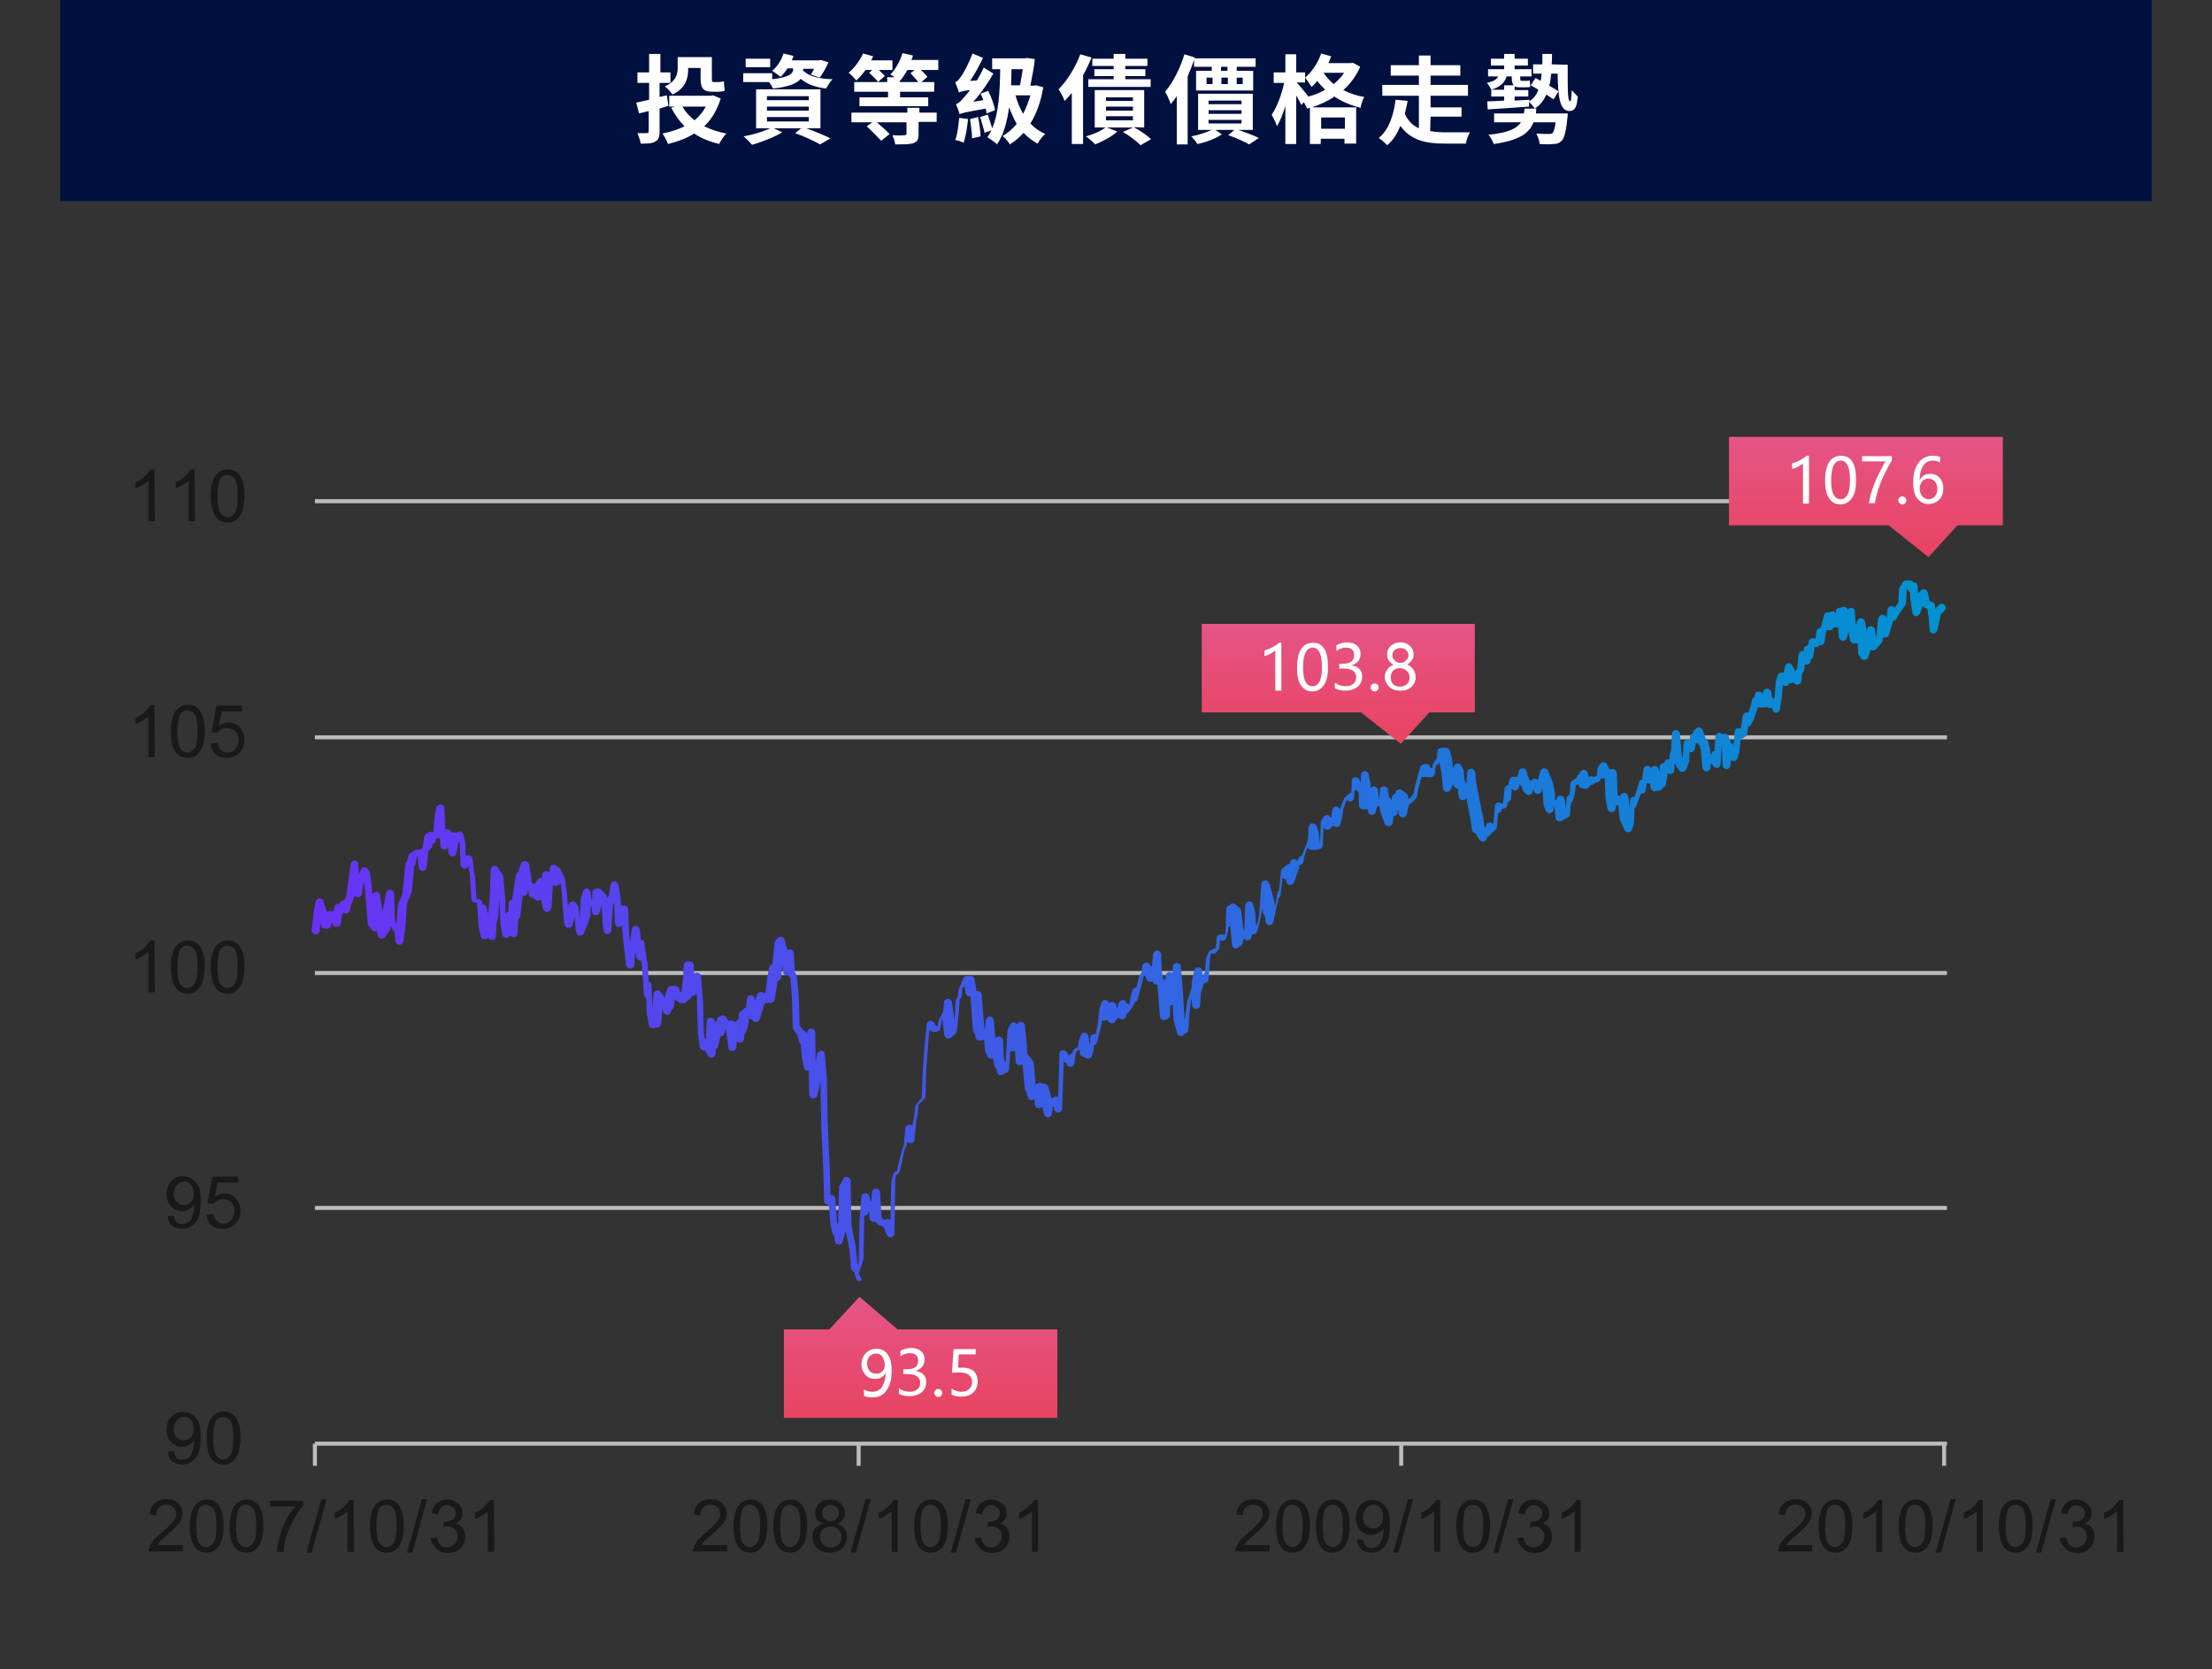
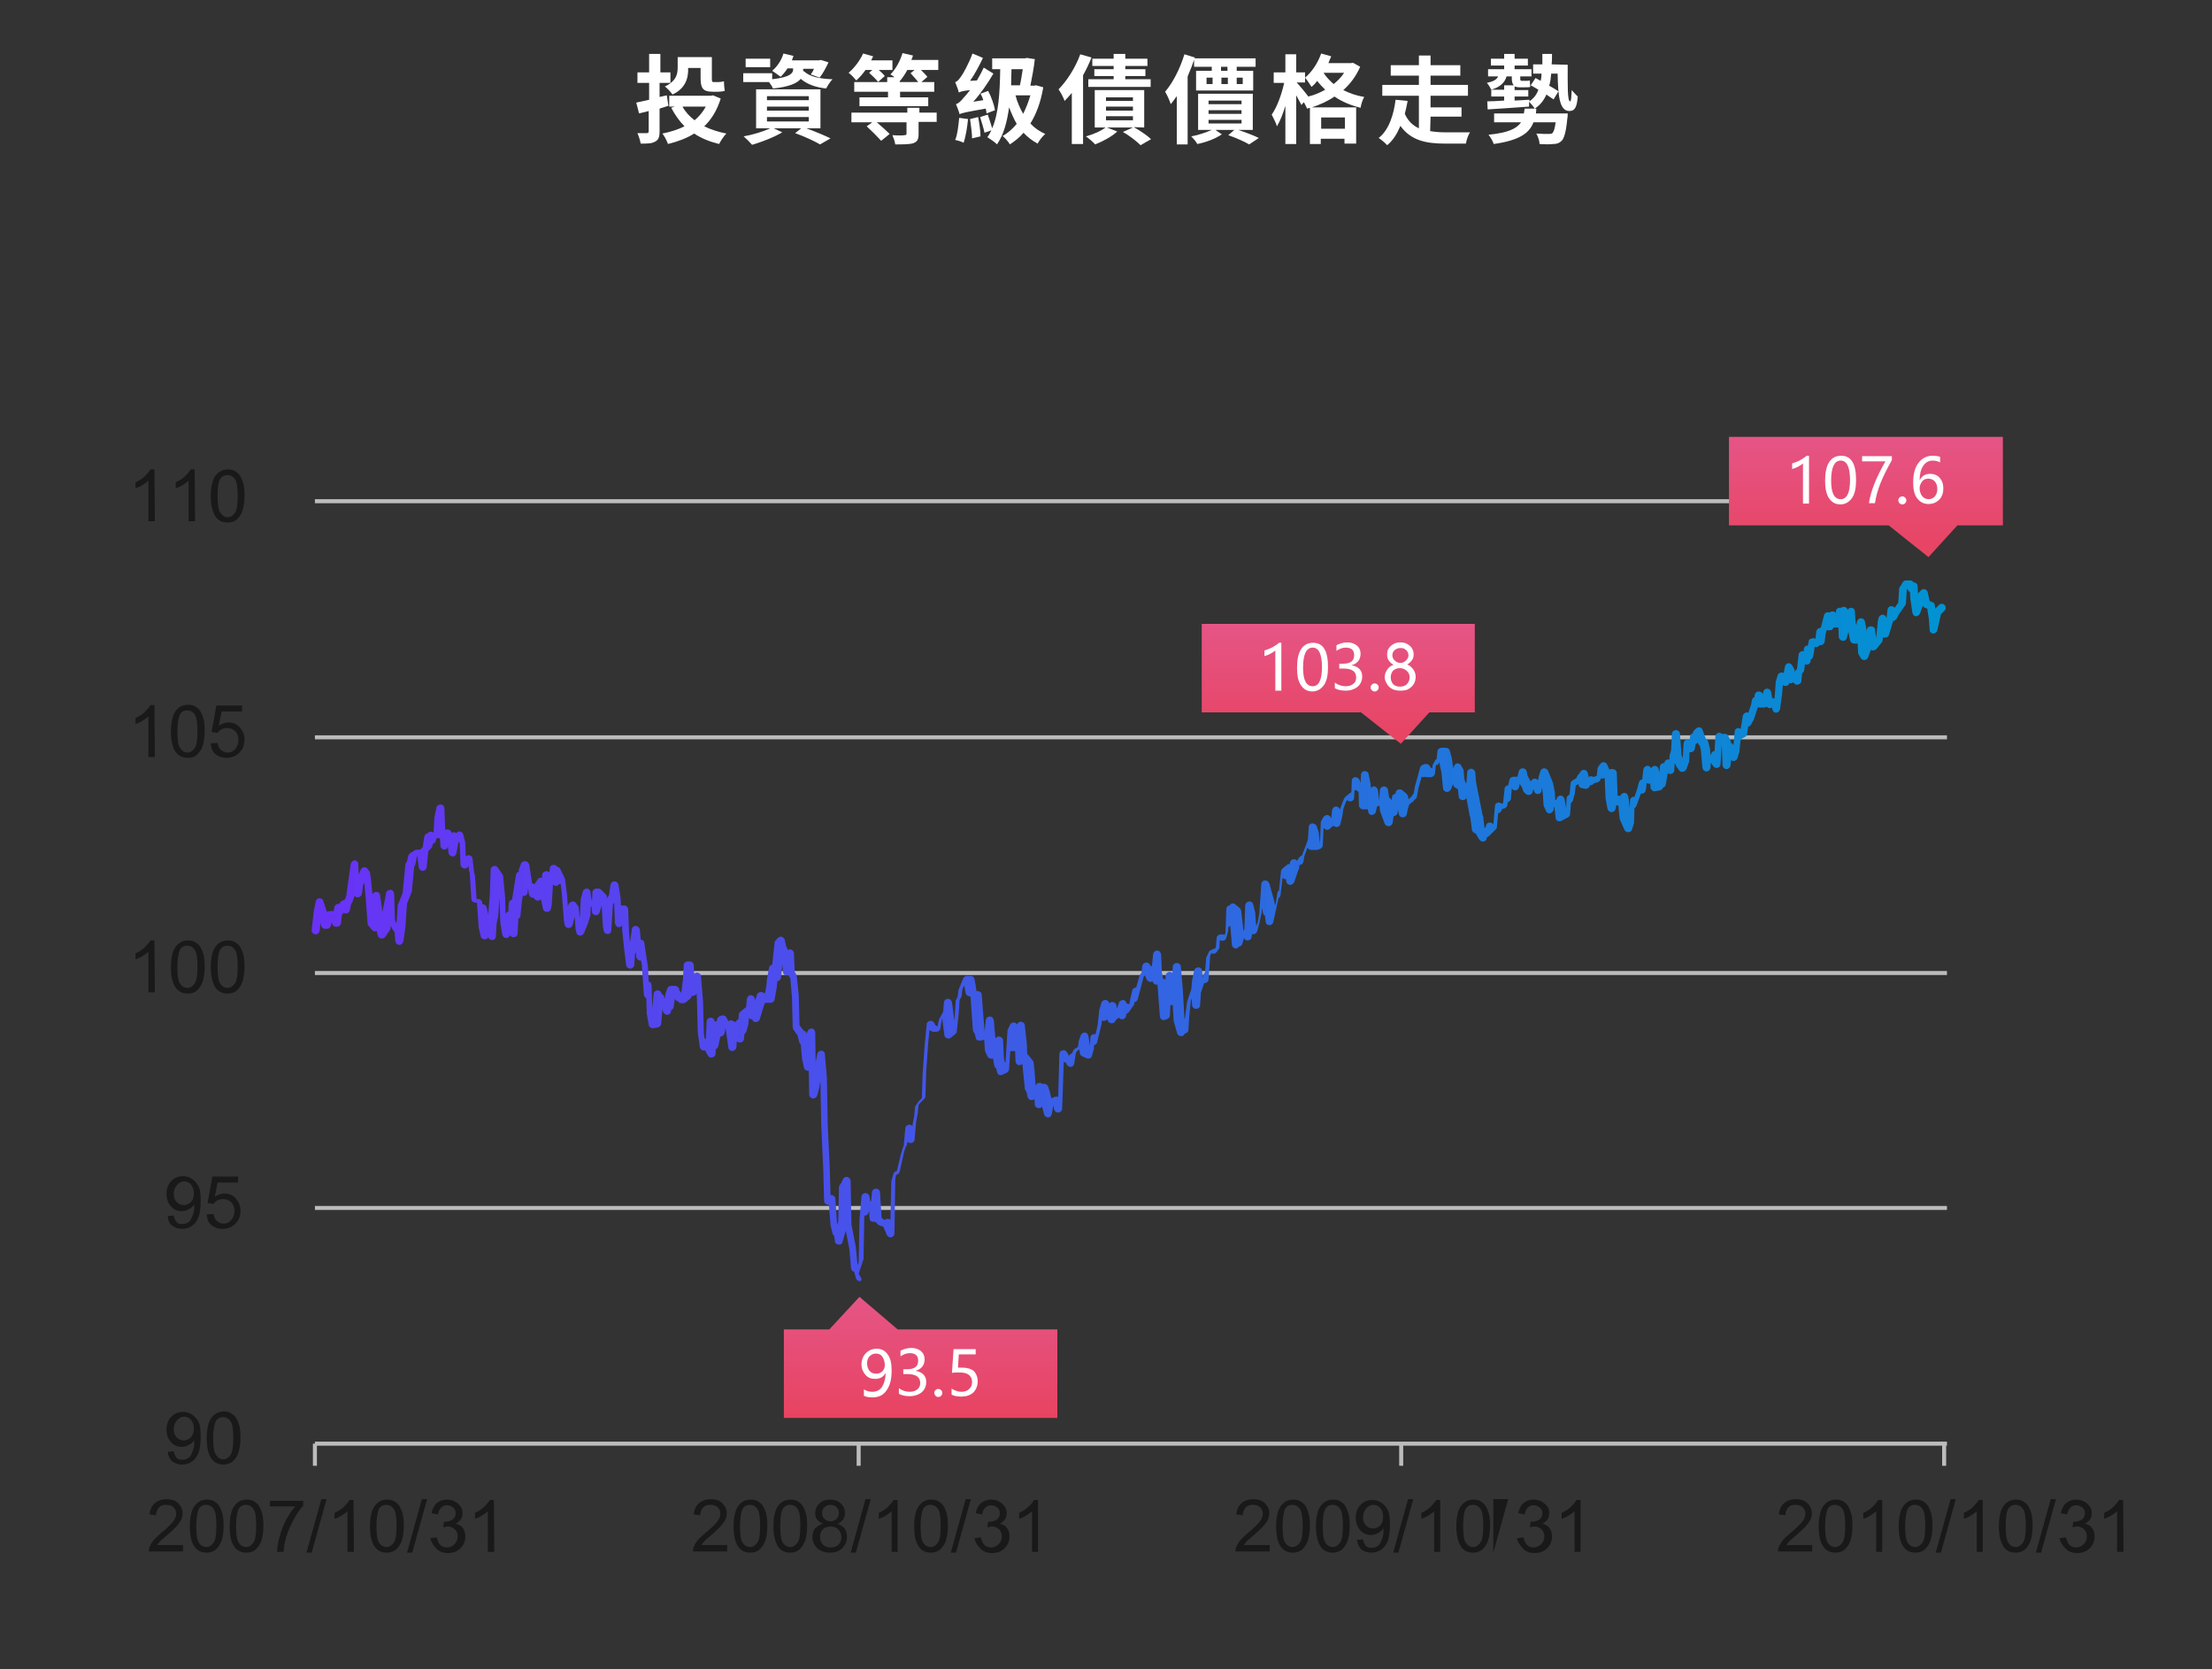
<svg xmlns="http://www.w3.org/2000/svg" version="1.1" id="圖層_1" x="0px" y="0px" viewBox="0 0 550 415" style="enable-background:new 0 0 550 415;" xml:space="preserve">
  <rect x="0" y="0" width="550" height="415" fill="#333333" stroke="none" />
  <style type="text/css">
	.st0{fill:#00103F;}
	.st1{fill:#FFFFFF;}
	.st2{fill:#BCBCBC;}
	.st3{fill:url(#SVGID_1_);}
	.st4{fill:#191919;}
	.st5{fill-rule:evenodd;clip-rule:evenodd;fill:url(#SVGID_00000030464713937612829750000003668543976541873822_);}
	.st6{fill-rule:evenodd;clip-rule:evenodd;fill:url(#SVGID_00000178207223499118826840000017705409642141026437_);}
	.st7{fill-rule:evenodd;clip-rule:evenodd;fill:url(#SVGID_00000155862423884566214980000016377058022330888635_);}
</style>
-   <rect x="15" class="st0" width="520" height="50" />
  <g>
    <path class="st1" d="M164,27v5.7c0,1.4-0.3,2.1-1.1,2.5c-0.8,0.5-1.9,0.5-3.6,0.5c-0.1-0.7-0.5-1.9-0.8-2.6c1,0,1.9,0,2.3,0   c0.3,0,0.5-0.1,0.5-0.5v-5l-2.4,0.6l-0.7-2.7c0.9-0.2,2-0.4,3.2-0.7v-4.2h-2.9V18h2.9v-4.6h2.8V18h2.5v2.6H164v3.5l1.8-0.4l0.4,2.6   L164,27z M179.2,24.5c-0.9,2.9-2.3,5.2-4.1,6.9c1.6,0.8,3.5,1.4,5.5,1.8c-0.6,0.6-1.4,1.8-1.8,2.6c-2.4-0.6-4.4-1.4-6.2-2.6   c-1.9,1.2-4.1,2-6.5,2.6c-0.3-0.8-0.9-2-1.4-2.6c2-0.4,3.9-1,5.5-1.8c-1.3-1.3-2.4-2.9-3.3-4.6l0.9-0.3h-1.4v-2.7h10.4l0.5-0.1   L179.2,24.5z M167.2,23.5c-0.3-0.5-1.4-1.7-1.9-2c2.8-1.3,3.2-3,3.2-4.7v-2.6h8.5v5.2c0,0.7,0,1,0.4,1h1.3c0.4,0,1-0.1,1.3-0.2   c0,0.7,0.1,1.7,0.2,2.4c-0.4,0.1-1,0.2-1.5,0.2h-1.6c-2.4,0-2.9-1-2.9-3.4v-2.5h-3.1C171.2,19.3,170.5,22,167.2,23.5z M169.7,26.5   c0.7,1.3,1.7,2.4,3,3.4c1.1-0.9,2.1-2.1,2.8-3.4H169.7z" />
    <path class="st1" d="M199.9,17.7c1.3,1.3,3.8,1.9,7.1,2c-0.6,0.6-1.2,1.6-1.6,2.3c-2.7-0.3-4.8-1.1-6.3-2.4c-0.9,1.1-2.9,2-6.9,2.4   c-0.2-0.5-0.6-1.1-1-1.6h-6.4v-2.2h7.2v1.5c4.6-0.5,5.2-1.6,5.2-2.4V17h-1.4c-0.5,0.8-1.1,1.5-1.7,2.1c-0.5-0.4-1.5-1.1-2.1-1.5   c1.3-1.1,2.3-2.6,2.8-4.3l2.5,0.6c-0.1,0.4-0.3,0.7-0.4,1.1h6.8l0.4-0.1l1.9,0.6c-0.6,1.3-1.4,2.8-2.2,3.8l-2.2-0.8   c0.3-0.4,0.6-0.9,0.8-1.4h-2.7v0.5v0.1C199.7,17.7,199.9,17.7,199.9,17.7z M200.5,31.9c2.2,0.8,4.6,1.8,6,2.5l-2.6,1.5   c-1.4-0.8-3.9-2-6.2-2.8l1.5-1.2h-6.8l2.1,1c-2,1.2-5.1,2.4-7.5,3.1c-0.5-0.6-1.5-1.6-2.1-2.1c2.3-0.4,4.9-1.2,6.6-2H188v-9.7h16   v9.7C204,31.9,200.5,31.9,200.5,31.9z M191.5,16.7h-6.1v-2.1h6.1V16.7z M190.7,24.9h10.4v-1h-10.4V24.9z M190.7,27.5h10.4v-1h-10.4   V27.5z M190.7,30.2h10.4v-1.1h-10.4V30.2z" />
    <path class="st1" d="M233.3,15v2.4H229c0.6,0.6,1.2,1.2,1.6,1.7l-1.5,1.3h3.2v2.4h-8.5v1.4h7v2.2h-17.1v-2.2h7.1v-1.4h-8.4v-2.4h6   c-0.5-0.6-1.5-1.6-2.3-2.3l0.8-0.7h-1.7c-0.7,1-1.5,1.9-2.3,2.6c-0.4-0.5-1.3-1.5-1.9-1.9c1.4-1.2,2.8-3,3.6-4.8l2.5,0.7   c-0.1,0.3-0.3,0.6-0.5,1h5.3v2.4h-3.4c0.6,0.5,1.2,1.1,1.5,1.5l-1.7,1.5h2.3v-1.2h1.8c-0.3-0.3-0.7-0.5-1-0.7   c1.3-1.3,2.4-3.3,3-5.3l2.6,0.6c-0.1,0.4-0.2,0.7-0.4,1.1h6.7L233.3,15L233.3,15z M228.4,28h4.5v2.3h-4.5v3c0,1.4-0.3,1.9-1.3,2.3   c-1,0.3-2.5,0.3-4.5,0.3c-0.1-0.7-0.4-1.6-0.7-2.3c1.2,0.1,2.7,0.1,3,0c0.4,0,0.5-0.1,0.5-0.4v-2.8H218c1.1,0.9,2.4,2.1,3.2,2.9   l-2.1,1.7c-0.8-0.9-2.4-2.5-3.6-3.6l1.4-1h-5.2V28h13.9v-1.2h3V28H228.4z M228.3,20.4c-0.5-0.7-1.3-1.5-1.9-2.2l1-0.8h-1.8   c-0.6,1.1-1.2,2-1.9,2.8v0.2H228.3z" />
    <path class="st1" d="M240.7,29.6c-0.2,2.1-0.6,4.4-1.1,5.9c-0.5-0.3-1.5-0.6-2.1-0.7c0.6-1.4,0.8-3.6,1-5.5L240.7,29.6z    M237.5,20.4c0.5-0.1,0.9-0.6,1.4-1.3c0.5-0.6,2-3.3,2.9-5.8l2.6,1.1c-0.9,1.9-2,4-3.2,5.7l1.7-0.1c0.6-1,1.2-2.1,1.7-3.2l2.4,1.5   c-1.4,2.4-3.1,4.9-5,7l2.5-0.4c-0.2-0.6-0.4-1.1-0.7-1.6l1.9-0.7c0.8,1.5,1.5,3.5,1.7,4.8l-2.1,0.8c0-0.3-0.1-0.7-0.2-1.2   c-5.1,0.9-6,1.1-6.5,1.4c-0.1-0.5-0.6-1.8-0.9-2.5c0.6-0.2,1.2-0.7,1.9-1.6c0.3-0.3,0.9-1,1.6-1.9c-1.9,0.2-2.4,0.4-2.8,0.6   C238.3,22.4,237.8,21.2,237.5,20.4z M243.2,29.1c0.3,1.5,0.6,3.5,0.6,4.8l-2.1,0.5c0-1.3-0.3-3.3-0.5-4.8L243.2,29.1z M259.4,21.7   c-0.6,3.6-1.7,6.6-3.2,9c1,1.1,2.3,2,3.7,2.6c-0.6,0.5-1.5,1.6-1.9,2.4c-1.3-0.7-2.5-1.6-3.5-2.7c-1,1.2-2.2,2.1-3.4,2.9   c-0.4-0.7-1.2-1.6-1.8-2.1c1.3-0.7,2.5-1.8,3.5-3c-0.7-1.2-1.3-2.6-1.9-4.1c-0.5,3.6-1.3,6.7-3,9.2c-0.4-0.5-1.8-1.4-2.4-1.8   c0.4-0.5,0.7-1.1,1-1.7l-1.7,0.6c-0.2-1-0.7-2.6-1.1-3.9l1.9-0.6c0.4,1.1,0.8,2.4,1.1,3.4c1.6-3.7,1.9-8.8,2-14.7h-2v-2.7h8.2   l0.4-0.1l2,0.3c-0.2,2.1-0.7,4.5-1.1,6.6h0.9l0.5-0.1L259.4,21.7z M251.5,17.2c0,1.4-0.1,2.7-0.1,4h2.2c0.3-1.3,0.5-2.8,0.7-4   H251.5z M252.5,23.7c0.4,1.6,1.1,3.2,1.9,4.6c0.7-1.4,1.3-2.9,1.8-4.6H252.5z" />
    <path class="st1" d="M271.4,14.3c-0.6,1.5-1.3,3-2.1,4.4v17.1h-2.8V23.1c-0.6,0.7-1.2,1.4-1.8,2c-0.2-0.7-1-2.2-1.5-2.9   c2.1-2.1,4.2-5.4,5.4-8.7L271.4,14.3z M277.8,32.7c-1.4,1.3-3.7,2.5-5.5,3.2c-0.5-0.6-1.6-1.5-2.3-2c1.9-0.5,3.9-1.4,5-2.3   L277.8,32.7z M276.9,16.4h-5.3v-1.8h5.3v-1.2h2.9v1.2h5.5v1.8h-5.5v0.8h5v1.7h-5v0.8h6.3v1.9h-15.5v-1.9h6.3v-0.8h-4.8v-1.7h4.8   L276.9,16.4L276.9,16.4z M281.9,31.6c1.6,0.9,3.4,2.1,4.3,3l-2.6,1.5c-0.9-0.9-2.8-2.4-4.4-3.3l2.5-1.1h-9.5v-9.3h12.3v9.3   L281.9,31.6L281.9,31.6z M275,25.1h6.7v-0.9H275V25.1z M275,27.5h6.7v-1H275V27.5z M275,29.9h6.7v-1H275V29.9z" />
    <path class="st1" d="M297.1,14.3c-0.5,1.5-1.1,3.1-1.8,4.7v16.9h-2.7v-12c-0.5,0.7-1,1.4-1.5,2c-0.2-0.7-0.9-2.3-1.4-3.1   c1.9-2.2,3.7-5.7,4.8-9.3L297.1,14.3z M307.9,32.3c1.8,0.6,3.9,1.4,5.1,2l-2.4,1.6c-1.2-0.7-3.2-1.6-5.2-2.3l1.5-1.3h-4.7l1.6,1.1   c-1.6,1.1-4,2-6.1,2.4c-0.3-0.6-1-1.4-1.5-1.9c1.8-0.3,3.7-1,5.1-1.6h-3.4v-9h13.6v9H307.9z M307.5,16.6v1h4.1v4.9h-14.2v-4.9h3.9   v-1h-4.4v-2.1h15.3v2.1H307.5z M300,20.9h1.5v-1.6H300V20.9z M300.5,25.9h8.2V25h-8.2V25.9z M300.5,28.3h8.2v-0.9h-8.2V28.3z    M300.5,30.7h8.2v-0.9h-8.2V30.7z M305.2,16.6h-1.6v1h1.6V16.6z M303.7,20.9h1.6v-1.6h-1.6V20.9z M307.5,19.3v1.6h1.5v-1.6H307.5z" />
    <path class="st1" d="M338.2,16.6c-1,2.3-2.4,4.2-4.2,5.8c1.6,0.8,3.3,1.4,5.2,1.7c-0.4,0.7-0.8,1.9-0.9,2.7   c-2.4-0.6-4.6-1.5-6.5-2.8c-1.7,1.2-3.6,2-5.6,2.7h11v9h-2.9v-1.2h-5.9v1.3h-2.7v-9c-0.2,0.1-0.5,0.1-0.7,0.2   c-0.2-0.4-0.5-1.1-0.8-1.6l-0.6,0.7c-0.3-0.6-0.8-1.5-1.3-2.4v12.1h-2.7v-9.5c-0.6,2-1.3,3.8-2.1,5.1c-0.2-0.8-0.9-2.1-1.3-2.9   c1.3-1.8,2.5-5.1,3.1-7.9h-2.6V18h2.9v-4.5h2.7V18h2.2v1.3c1.7-1.4,3.2-3.7,4-6L331,14c-0.2,0.5-0.5,1.1-0.7,1.7h5.6l0.5-0.1   L338.2,16.6z M329.5,22.3c-0.7-0.7-1.4-1.4-2-2.2c-0.4,0.6-0.9,1.1-1.4,1.5c-0.3-0.5-1.1-1.7-1.6-2.3v1.2h-2.1   c0.6,0.6,2.5,2.9,2.9,3.5C326.9,23.6,328.3,23,329.5,22.3z M328.5,29.2V32h5.9v-2.8H328.5z M329.1,18.1c0.6,1,1.5,1.9,2.5,2.8   c1-0.8,1.9-1.7,2.6-2.8H329.1z" />
    <path class="st1" d="M355.6,32.6c1.2,0.2,2.5,0.3,3.8,0.3c1.1,0,4.7,0,6.1,0c-0.4,0.6-0.9,1.9-1,2.8h-5.2c-4.8,0-8.5-0.8-11.1-4.4   c-0.8,1.9-1.8,3.6-3.3,4.8c-0.5-0.6-1.5-1.4-2.1-1.8c2.7-2.1,3.8-6.2,4.2-9.5l3,0.3c-0.2,1-0.4,2.1-0.7,3.2c0.8,1.8,2,2.9,3.5,3.6   v-8.1h-9.1v-2.7h9.1v-2.3h-7v-2.6h7v-2.4h2.9v2.4h7.4v2.6h-7.4v2.3h9.3v2.7h-9.3v2.9h7.7V29h-7.7L355.6,32.6L355.6,32.6z" />
    <path class="st1" d="M389.8,16.1c0,5-0.1,9.1,0.6,9.1c0.3,0,0.3-1.2,0.4-2.8c0.5,0.6,1.1,1.2,1.5,1.6c-0.2,2.4-0.6,3.6-2.1,3.6   c-2.5,0-2.8-4-2.9-9.3h-1.6c-0.1,1.1-0.2,2.1-0.5,3c0.9,0.5,1.7,1,2.3,1.4l-1.2,2c-0.5-0.3-1.1-0.7-1.8-1.2   c-0.6,1.4-1.5,2.6-2.9,3.5c-0.3-0.5-0.9-1.2-1.4-1.7v1.2c-3.7,0.3-7.6,0.5-10.3,0.7l-0.1-2c1.2,0,2.6-0.1,4.2-0.2v-1h-3.2v-1.7h3.2   v-1.1h2.4c-0.4-0.4-0.5-1-0.5-1.8V19h-1.3c-0.5,1.7-1.8,2.7-3.8,3.3c-0.2-0.4-0.7-1.3-1.1-1.7c1.4-0.3,2.4-0.7,2.8-1.6H370v-1.8h4   v-0.9h-3.3v-1.7h3.3v-1.2h2.6v1.2h3.3v1.7h-3.3v0.9h4.2V19H378v0.5c0,0.4,0,0.6,0.4,0.6h0.8c0.3,0,0.9,0,1.2-0.1c0,0.5,0,1,0.1,1.6   c-0.3,0.1-0.8,0.1-1.3,0.1h-1.4c-0.5,0-0.9-0.1-1.2-0.2v0.9h3.4V24h-3.4v1l3.7-0.2v0.4c1.1-0.8,1.8-1.7,2.2-2.9   c-0.7-0.4-1.3-0.8-1.9-1.1l1.2-1.8l1.3,0.7c0.1-0.6,0.2-1.2,0.2-1.8h-2.1V16h2.3c0-0.8,0-1.7,0-2.6h2.4c0,0.9,0,1.8-0.1,2.6   L389.8,16.1L389.8,16.1z M389.8,28.4c0,0,0,0.7-0.1,1.1c-0.3,3.3-0.8,4.9-1.4,5.5s-1.2,0.8-2.1,0.8c-0.7,0.1-2,0.1-3.4,0   c0-0.8-0.4-1.8-0.8-2.6c1.2,0.1,2.5,0.1,3,0.1s0.7,0,1-0.2c0.3-0.3,0.6-1.1,0.8-2.7h-5.5c-1.1,2.8-3.6,4.5-9.9,5.4   c-0.2-0.7-0.8-1.7-1.3-2.3c4.9-0.5,7-1.5,8.1-3.1h-6.7v-2.2h7.4c0.1-0.4,0.1-0.8,0.2-1.2h2.9c0,0.4-0.1,0.8-0.1,1.2h7.9V28.4z" />
  </g>
  <path class="st2" d="M484.1,300.8H78.3v-1h405.8L484.1,300.8L484.1,300.8z M484.1,242.4H78.3v-1h405.8L484.1,242.4L484.1,242.4z   M484.1,183.8H78.3v-1h405.8L484.1,183.8L484.1,183.8z M484.1,125.1H78.3v-1h405.8L484.1,125.1L484.1,125.1z" />
  <rect x="78.3" y="358.4" class="st2" width="405.8" height="1" />
  <path class="st2" d="M483.9,364.4h-1v-5.5h1V364.4z M348.9,364.4h-1v-5.5h1V364.4z M214,364.4h-1v-5.5h1V364.4z M78.8,364.4h-1v-5.5  h1V364.4z" />
  <linearGradient id="SVGID_1_" gradientUnits="userSpaceOnUse" x1="77.487" y1="10.4" x2="485.102" y2="10.4" gradientTransform="matrix(1 0 0 1 0 221)">
    <stop offset="0" style="stop-color:#6A32F6" />
    <stop offset="1" style="stop-color:#0093D1" />
  </linearGradient>
  <path class="st3" d="M213.8,318.5L213.8,318.5c-0.5,0-0.9-0.3-1-0.8l-0.4-1.5c-0.4-0.1-0.7-0.4-0.8-0.9l-0.4-4.7l-0.9-4.6l-0.8,2.7  c-0.1,0.5-0.5,0.8-1,0.7c-0.5,0-0.9-0.4-0.9-0.8l-0.2-1.4c-0.2-0.1-0.4-0.4-0.4-0.6l-0.5-2v-0.1l-0.4-5h-0.2c-0.5,0-1-0.4-1-1  l-0.2-7.7l-0.5-10.9L204,269l-0.1,0.2l-0.2,1.2l-0.5,1.9c-0.1,0.5-0.6,0.8-1.1,0.8c-0.5-0.1-0.9-0.5-0.9-1l-0.1-5.9  c-0.1,0-0.2,0-0.2,0c-0.5,0-0.9-0.3-1-0.8l-0.5-2.3V263l-0.3-3.4c-0.2-0.1-0.3-0.3-0.4-0.6l-0.4-1.6l-1-1.4  c-0.1-0.2-0.2-0.4-0.2-0.6l-0.2-7.7l-0.4-4.5l-0.3-0.5c-0.1-0.1-0.1-0.2-0.1-0.3c-0.1,0.1-0.3,0.1-0.5,0.1c-0.5,0-0.9-0.4-0.9-0.9  l-0.2-1.8l-0.3,3.2c-0.1,0.5-0.4,0.9-0.9,0.9l-0.2,1.8l-0.5,2.8c-0.1,0.5-0.5,0.8-1,0.8h-1.1c-0.1,0-0.1,0-0.2,0l0,0  c0,0,0,0.1-0.1,0.1l-0.2,0.4l-1.1,3.6c-0.1,0.4-0.6,0.7-1,0.7s-0.8-0.3-0.9-0.7l0,0c-0.3,0-0.6-0.1-0.8-0.3l-0.1,1.4v0.1l-0.5,1.8  c-0.1,0.3-0.3,0.5-0.5,0.6l-0.1,1.3c-0.1,0.5-0.4,0.8-0.9,0.9c-0.3,0-0.7-0.1-0.9-0.3l-0.1,1.4c0,0.5-0.4,0.9-1,1  c-0.5,0-1-0.4-1-0.9l-0.7-4.8l-0.1,0.5c0,0.1,0,0.1,0,0.2l-0.2,0.7c-0.1,0.4-0.6,0.7-1,0.7l0,0l-0.5,2.4c-0.1,0.3-0.3,0.6-0.6,0.7  l-0.1,1.2c0,0.5-0.4,0.8-0.8,0.9c-0.4,0.1-0.9-0.1-1.1-0.5l-0.5-0.9c-0.1-0.1-0.1-0.2-0.1-0.3v-0.1c-0.2,0.1-0.5,0.1-0.7,0  c-0.4-0.1-0.6-0.4-0.7-0.8l-0.5-3.6l-0.2-7.8l-0.1-1.9c-0.2,0.4-0.6,0.6-1,0.6c-0.1,0-0.1,0-0.2-0.1v0.1c0,0.3-0.2,0.5-0.4,0.7  l-1.1,0.9c-0.2,0.1-0.4,0.2-0.6,0.2h-0.5c-0.4,0-0.7-0.2-0.8-0.5c0,0,0,0-0.1,0c-0.3-0.1-0.6-0.3-0.7-0.6l-0.3,2.1  c-0.1,0.3-0.3,0.6-0.6,0.7l-0.1,0.5c-0.1,0.4-0.5,0.7-0.9,0.7s-0.8-0.3-1-0.7l-0.2-0.7l-0.3,3.6c0,0.4-0.4,0.8-0.8,0.9l-1.1,0.2  c-0.3,0.1-0.5,0-0.8-0.2s-0.4-0.4-0.4-0.7l-0.5-2.7v-0.1l-0.1-3.7c-0.3-0.2-0.5-0.5-0.6-0.8l-0.5-7.3l-0.2-1.3c-0.1,0-0.1,0-0.2,0  c-0.5,0-0.9-0.4-1-0.9l-0.1-1.2l-0.2,0.4l-0.2,2.8c0,0.5-0.5,0.9-1,0.9s-1-0.4-1-0.9l-0.5-3.9l-0.5-4.8v-1.1  c-0.2,0.2-0.5,0.4-0.8,0.4c-0.5,0-0.9-0.4-1-1l-0.2-5.1l-0.3,0.5l-0.4,6.4c0,0.5-0.4,0.9-0.9,0.9s-0.9-0.3-1-0.8l-0.2-1.1v-0.1  l-0.3-5l0,0l-0.5,1.6c-0.1,0.5-0.6,0.8-1,0.7c-0.5,0-0.9-0.4-0.9-0.9l-0.1-1.2h-0.2l0,0l-0.1,2c0,0.1,0,0.1,0,0.2l-0.5,1.6v0.1  l-1.1,2.7c-0.2,0.4-0.6,0.6-1,0.6s-0.8-0.3-0.9-0.8l-0.2-0.9c0-0.1,0-0.1,0-0.2l-0.2-2.8l-0.1,0.3l-0.4,1.7c-0.1,0.5-0.6,0.8-1,0.8  c-0.5,0-0.9-0.3-1-0.8l-0.2-1.1v-0.1l-0.5-6.6l-0.3-2.4c-0.1,0.1-0.2,0.1-0.4,0.1c-0.1,0.1-0.2,0.3-0.3,0.3c-0.3,0.2-0.6,0.2-0.9,0  l-0.3-0.2l-0.3,4.8v0.1l-0.2,1.1c-0.1,0.5-0.5,0.8-1,0.8s-0.9-0.3-1-0.8l-0.5-2.3v-0.1c-0.2,0.3-0.5,0.4-0.8,0.4l0,0  c-0.4,0-0.8-0.3-1-0.7c-0.1,0-0.1,0-0.2,0c-0.5,0-0.9-0.4-1-0.9l-0.2-1.5l-0.1,1c0,0.5-0.5,1-1,0.9c-0.1,0-0.1,0-0.2,0l-0.2,1.2  l-0.4,3.8c0,0.3-0.2,0.6-0.5,0.7l-0.2,3.7c0,0.5-0.5,0.9-1,0.9c-0.4,0-0.7-0.2-0.9-0.5c-0.1,0.4-0.5,0.7-0.9,0.7l0,0  c-0.5,0-0.9-0.4-1-0.8l-0.5-3v-0.1l-0.2-6l-0.3,4.3c0,0.1,0,0.1,0,0.2l-0.4,1.7l-0.2,3.3c0,0.5-0.4,0.9-0.9,0.9s-0.9-0.3-1-0.7  c-0.2,0.3-0.4,0.5-0.8,0.5c-0.5,0.1-1-0.3-1.1-0.8l-0.5-2.3v-0.1l-0.4-5.9h-0.4c-0.5,0-1-0.4-1-0.9l-0.4-6.5l-0.2-0.6  c0-0.1,0-0.1,0-0.2l-0.1-0.9c-0.2,0.4-0.6,0.7-1.1,0.6c-0.5-0.1-0.9-0.5-0.9-1l-0.2-5.4c-0.1,0-0.2-0.1-0.3-0.2l-0.5,2.8  c-0.1,0.5-0.5,0.9-1,0.8c-0.5,0-0.9-0.4-1-0.9l-0.1-1.5c-0.1,0.4-0.5,0.7-0.9,0.7l0,0c-0.5,0-1-0.4-1-1l-0.1-1.8c0,0,0,0-0.1,0h-0.8  l-0.1,0.5c0,0.4-0.4,0.8-0.8,0.9l-0.1,0.5c0,0.2-0.1,0.4-0.3,0.6l-0.7,0.7l-0.4,4c-0.1,0.5-0.5,0.9-1,0.9l0,0c-0.5,0-0.9-0.4-1-0.9  l-0.3-2.7c0,0-0.1,0-0.1-0.1l-0.4,2c0,0.2-0.2,0.4-0.3,0.6l-0.6,6.2c0,0.1,0,0.2-0.1,0.3l-1.1,2.8l-0.4,5.8l-0.5,3.5  c-0.1,0.5-0.5,0.9-1,0.9s-0.9-0.4-1-0.9l-0.2-2.4c-0.2-0.1-0.3-0.2-0.4-0.4l-0.6-1.1v0.7c0,0.2-0.1,0.4-0.2,0.5l-1.1,1.6  c-0.2,0.3-0.7,0.5-1.1,0.4s-0.7-0.4-0.8-0.8l-0.2-1.1c0,0-0.1,0-0.1,0.1c-0.4,0.1-0.8,0-1.1-0.3l-0.9-1.1c-0.1-0.2-0.2-0.4-0.2-0.6  l-0.5-6.6l-0.3-3.4l0,0c-0.1,0.2-0.2,0.3-0.3,0.4l-0.3,2.3c-0.1,0.5-0.5,0.8-1,0.9c-0.3,0-0.7-0.2-0.9-0.4l0,0c0,0.1,0,0.1,0,0.2  l-0.5,1.4c-0.1,0.2-0.2,0.3-0.3,0.5l-0.3,1.5c-0.1,0.4-0.5,0.8-0.9,0.8c-0.3,0-0.5-0.1-0.7-0.2l-0.1,0.2c-0.1,0.1-0.2,0.3-0.3,0.4  l-0.2,2c-0.1,0.5-0.5,0.9-1,0.9h-0.2c-0.5,0-0.9-0.3-1-0.8l-0.1-0.4l-0.2,0.9c-0.1,0.4-0.5,0.8-1,0.8h-0.5c-0.5,0-0.9-0.4-1-0.9  l-0.1-0.7l-0.2,2.1c-0.1,0.5-0.5,0.9-1.1,0.9c-0.5-0.1-1-0.5-0.9-1.1l0.5-4.5l0.5-2.6c0.1-0.4,0.5-0.8,0.9-0.8s0.9,0.2,1,0.7  l0.9,2.7c0.2-0.1,0.4-0.2,0.6-0.2H83l0,0l0.1-0.9c0.1-0.5,0.5-0.9,1-0.9c0.1,0,0.2,0,0.3,0l0.2-0.4c0.2-0.3,0.6-0.5,0.9-0.5  c0.1-0.1,0.2-0.2,0.3-0.3l0.3-0.8l1.1-7.9c0.1-0.5,0.5-0.9,1-0.9s0.9,0.4,0.9,1l0.1,2.5l0.5-1.2c0.1-0.3,0.5-0.6,0.8-0.6  c0.4,0,0.7,0.1,0.9,0.4l0.5,0.7c0.1,0.1,0.1,0.2,0.1,0.4l0.2,1.1v0.1l0.4,4c0.2-0.3,0.5-0.5,0.9-0.6c0.5,0,1,0.3,1,0.9L95,226  l0.1,0.8v-0.1v-0.1l0.5-2.5L96,222c0.1-0.5,0.6-0.8,1.1-0.8s0.9,0.5,0.9,1l0.2,6.6l0.4,0.8l0.3-4.5c0-0.1,0-0.2,0.1-0.3l1.1-2.8  l0.7-7.1c0-0.3,0.2-0.6,0.4-0.7l0.3-1.4c0.1-0.3,0.2-0.5,0.5-0.7l1.1-0.7c0.3-0.2,0.6-0.2,0.9-0.1c0.1-0.1,0.3-0.1,0.4-0.1h0.1  l0.6-0.6l0.4-2.6c0.1-0.4,0.4-0.8,0.8-0.8c0.1-0.2,0.4-0.4,0.6-0.4c0.3-0.1,0.7,0,0.9,0.2l0.2-3.6v-0.1l0.5-2.5  c0.1-0.5,0.5-0.8,1.1-0.8c0.5,0,0.9,0.4,0.9,1l0.2,5.3l0.4-0.1c0.3-0.1,0.5,0,0.8,0.2c0.2,0.2,0.4,0.4,0.4,0.7l0,0  c0.1-0.1,0.3-0.2,0.4-0.2c0.3,0,0.5,0,0.8,0.2c0.2-0.2,0.4-0.4,0.7-0.4c0.5,0,0.9,0.3,1,0.8l0.5,2c0,0.1,0,0.1,0,0.2l0.1,3.2  l0.1-0.1c0.3-0.2,0.7-0.3,1-0.1c0.3,0.1,0.6,0.4,0.6,0.8l0.4,3.5l0.2,0.6c0,0.1,0,0.2,0,0.2l0.4,5.7h0.4c0.5,0,1,0.4,1,0.9v0.4l0,0  c0.5-0.1,1,0.3,1.1,0.8l0.4,1.7l0.4-5l0.2-6.1c0-0.4,0.3-0.8,0.7-0.9c0.4-0.1,0.9,0,1.1,0.4l1.1,1.6c0.1,0.1,0.2,0.3,0.2,0.5  l0.5,5.2l0.1,4.2c0.1-0.3,0.4-0.5,0.7-0.6l0.1-2c0-0.5,0.4-0.9,0.8-0.9l1-6.2c0.1-0.4,0.3-0.7,0.7-0.8v-0.3c0-0.1,0-0.2,0-0.2  l0.5-1.4c0.1-0.4,0.5-0.7,0.9-0.7h0.2c0.5,0,0.9,0.4,1,0.9l0.7,4.6c0.2,0,0.4,0.1,0.6,0.2l0.8-1.2c0.2-0.3,0.7-0.5,1.1-0.4l0,0v-0.7  c0-0.4,0.3-0.8,0.8-0.9c0.4-0.1,0.7,0,1,0.3l0.1-1c0-0.5,0.4-0.9,1-0.9c0.4,0,0.7,0.2,0.9,0.5c0.3,0.1,0.6,0.2,0.7,0.5l1.1,2.3  c0.1,0.1,0.1,0.2,0.1,0.3l0.5,3.9l0.2,2.9l0.1-0.4c0-0.1,0.1-0.3,0.2-0.4l0.2-0.2c0.2-0.2,0.5-0.3,0.8-0.3s0.6,0.2,0.7,0.4l0.5,0.7  c0.1,0.1,0.2,0.3,0.2,0.5l0.2,2.3l0.1-0.3l0.2-4c0-0.1,0-0.1,0-0.2l0.5-1.8c0.1-0.5,0.5-0.8,1-0.8s0.9,0.4,0.9,0.8l0.3,2.1h0.1  l0.1-2c0-0.5,0.5-0.9,1-0.9h0.5c0.3,0,0.5,0.1,0.7,0.3l1.1,1.1c0.2,0.2,0.3,0.4,0.3,0.6v0.4l0.5-0.7l0.4-2.7c0.1-0.5,0.5-0.8,1-0.8  s0.9,0.4,1,0.9l0.5,3.2v0.1l0.1,1.8h0.8c0.5,0,1,0.4,1,1l0.2,5.5l0.2,2.5l0.1-0.2l0.4-2.9c0.1-0.5,0.5-0.9,1-0.8  c0.5,0,0.9,0.4,1,0.9l0.2,2.5c0.5,0,0.9,0.4,0.9,0.8l0.9,5.9l0.2,3.7c0.4,0.1,0.7,0.5,0.7,0.9l0.2,5.8l0.3-3.6c0-0.5,0.5-0.9,1-0.9  s0.9,0.3,1,0.8v0.1c0.3,0.1,0.5,0.3,0.6,0.6l0.2,0.6l0.1-0.9c0-0.1,0-0.1,0-0.2l0.5-1.4c0.1-0.4,0.5-0.7,0.9-0.7h1.1  c0.5,0,0.9,0.4,1,0.9v0.3c0.2,0.1,0.4,0.3,0.5,0.5l0.4-3.3l0.2-3.6c0-0.5,0.5-0.9,1-0.9h0.5c0.5,0,1,0.4,1,1l0.1,2.1l0,0  c0.3-0.3,0.7-0.4,1.1-0.2c0.4,0.1,0.6,0.5,0.6,0.9l0.5,6.1l0.2,7.8l0.2,1.6c0.1,0,0.2-0.1,0.3-0.1l0.2-4.3c0-0.5,0.5-0.9,1-0.9l0,0  c0.5,0,1,0.4,1,1l0,0c0.1,0,0.2-0.1,0.4-0.1c0,0,0,0,0.1,0l0.1-0.5c0.1-0.3,0.3-0.6,0.5-0.7l0.5-0.2c0.5-0.2,1.1,0,1.3,0.4l0.5,1  l0.1-0.1c0.3-0.2,0.7-0.2,1,0l0.5,0.2c0.1,0,0.1,0.1,0.2,0.1c0.1-0.3,0.4-0.6,0.7-0.7l0.1-1.2c0-0.3,0.2-0.5,0.4-0.7l1.1-0.9  c0.1-0.1,0.2-0.1,0.3-0.2l0.2-2.1c0.1-0.5,0.5-0.9,1-0.9l0,0c0.5,0,0.9,0.4,1,0.9v0.5l0.1-0.2l0.4-1.3c0.1-0.3,0.3-0.5,0.6-0.6  s0.6-0.1,0.8,0l0.5,0.2c0,0,0.1,0,0.1,0.1l0.3-1.6l0.2-2l0.5-2.8c0.1-0.4,0.4-0.7,0.8-0.8l0.6-5.5c0-0.2,0.1-0.4,0.3-0.6l0.5-0.5  c0.3-0.3,0.6-0.4,1-0.3c0.4,0.1,0.6,0.4,0.7,0.7l0.4,1.8c0.2,0.2,0.3,0.4,0.3,0.6v0.2c0.2-0.1,0.4-0.2,0.7-0.2  c0.5,0.1,0.9,0.5,0.9,0.9l0.2,4.7l0.3,0.5c0.1,0.1,0.1,0.3,0.2,0.5l0.5,4.8l0.2,7.5l1,1.3l0,0c0.4,0.1,0.8,0.4,0.8,0.9l0.1-0.5  c0.1-0.5,0.5-0.9,1.1-0.9c0.5,0,0.9,0.5,0.9,1l0.1,7.3l0.4-2c0.1-0.5,0.6-0.8,1-0.8c0.5,0,0.9,0.4,0.9,0.9l0.5,5.9l0.2,11.4  l0.5,10.9l0.2,6.8h0.2c0.5,0,1,0.4,1,0.9l0.4,5.8l0.1,0.6l0.2-0.6l0.2-8.7c0-0.2,0.1-0.4,0.2-0.5l0.4-0.6l0.4-0.9  c0.2-0.4,0.7-0.6,1.1-0.5c0.4,0.1,0.8,0.5,0.8,1l0.2,10.8l1.1,5.6v0.1l0.4,4.2l0.1,0.1l0.2-0.7l0.2-10.5l0.5-5.7  c0-0.5,0.5-0.9,1-0.9s0.9,0.4,1,0.9l0.2,1.2c0.1,0,0.1-0.1,0.2-0.1l0.2-2.2c0-0.5,0.5-0.9,1-0.9l0,0c0.5,0,1,0.4,1,0.9l0.4,6.4  l0.8,0.5c0.2-0.2,0.4-0.3,0.6-0.3c0.3,0,0.6,0.1,0.8,0.2l0.2-9.3c0-0.1,0-0.2,0-0.2l0.5-1.8c0.1-0.4,0.4-0.7,0.9-0.8l1-4.2l0.5-1.6  c0-0.2,0.1-0.3,0.2-0.4l0.4-4.4c0-0.5,0.5-0.9,1-0.9c0.3,0,0.6,0.1,0.8,0.4v-0.4v-0.1l0.4-2l0.2-2.2c0-0.2,0.1-0.3,0.2-0.5l0.5-0.7  c0-0.1,0.1-0.1,0.1-0.2l0.9-0.9l0.2-6l0.5-7.1l0.5-5.2c0-0.5,0.4-0.9,0.9-0.9c0.5-0.1,0.9,0.2,1.1,0.7l0.1,0.3l0.6,0.4l0.3-1.5  c0-0.1,0.1-0.2,0.1-0.3l1-1.9l0.2-2.3c0-0.5,0.5-0.9,1-0.9s0.9,0.4,1,0.9l0.6,4.5l0.1-1.3l0.2-3.4c0-0.1,0-0.3,0.1-0.4l0.4-0.8  l0.2-1.6c0-0.1,0-0.2,0.1-0.3l1.1-2.7c0.2-0.4,0.6-0.6,1-0.6c0.1,0,0.3,0,0.4,0.1c0.2-0.1,0.3-0.1,0.5-0.1c0.5,0,0.8,0.4,0.9,0.8  l0.2,1.1l0.3,1.9h0.3c0.5,0,1,0.4,1,0.9l0.2,2.7l0.5,6.4l0.3-2.8c0.1-0.5,0.4-0.9,1-0.9c0.5,0,0.9,0.4,1,0.9l0.4,4.6  c0.2-0.4,0.6-0.6,1-0.5c0.5,0.1,0.9,0.5,0.9,0.9l0.2,4.3l0.2,1.1c0.1,0.1,0.2,0.1,0.2,0.2l0.5-8c0-0.1,0-0.2,0.1-0.3l0.5-1.1  c0.2-0.4,0.6-0.7,1.1-0.6c0.3,0.1,0.5,0.2,0.7,0.5c0.1-0.4,0.5-0.7,0.9-0.7c0.5,0,1,0.4,1,0.9l0.5,4.5l0.1,2.6  c0.1,0.1,0.2,0.2,0.3,0.3l1.1,1.4c0.1,0.1,0.2,0.3,0.2,0.5l0.2,1.8l0.3,3.9l0,0c0.1-0.4,0.5-0.7,1-0.7c0.3,0,0.5,0.1,0.7,0.3  c0.1,0,0.2-0.1,0.3-0.1c0.5,0,0.9,0.3,1.1,0.7l0.5,1.6l0.3,1.4c0.1-0.1,0.2-0.2,0.3-0.2l0.5-0.2c0.3-0.1,0.6-0.1,0.9,0l0.3-10.7  c0-0.5,0.3-0.8,0.8-0.9c0.4-0.1,0.9,0.1,1.1,0.5l0.5,0.9l0,0c0.1-0.3,0.4-0.5,0.7-0.6l0.4-0.8c0.1-0.2,0.2-0.3,0.4-0.4l0.7-0.4  l0.2-1.3c0-0.1,0-0.1,0-0.2l0.5-1.4c0.1-0.4,0.6-0.7,1-0.7c0.5,0,0.8,0.4,0.9,0.8l0.4,2.5l0.1-2c0-0.5,0.4-0.9,0.9-0.9  c0.1,0,0.3,0,0.4,0l0.5-2.2l0.4-3.6v-0.1l0.5-1.8c0.1-0.4,0.5-0.8,1-0.8l0,0c0.5,0,0.9,0.3,1,0.8v0.1c0.2-0.3,0.6-0.5,0.9-0.4  c0.5,0.1,0.8,0.4,0.9,0.9l0.1,0.8l0.5-1.5c0.1-0.4,0.6-0.7,1-0.7c0.5,0,0.8,0.4,0.9,0.8v0.1l0,0c0.3,0,0.5,0,0.7,0.2l0,0l0.2-1.3  l0.5-2.1c0.1-0.5,0.5-0.8,1-0.8l0,0l0.8-2.9c0-0.2,0.1-0.3,0.3-0.5l0.2-0.2l0.2-1.7c0-0.4,0.4-0.8,0.8-0.9s0.9,0.1,1.1,0.5l0.1,0.2  c0.2,0.1,0.3,0.2,0.4,0.3l0.3-3.1c0.1-0.5,0.5-0.9,1-0.9s0.9,0.4,1,1l0.2,4.5l0.3,1.6h0.3c0.1,0,0.2,0,0.3,0.1v-0.9  c0-0.5,0.4-0.9,0.9-1c0.3,0,0.6,0.1,0.8,0.3l0.1-1.6c0-0.5,0.5-0.9,1-0.9l0,0c0.5,0,1,0.4,1,0.9l0.5,5.9l0.4,7.1h0.1l0,0l0.5-3.9  c0-0.1,0-0.1,0-0.2l1.1-3.3l0.2-2.2l0.5-2.4c0.1-0.5,0.5-0.8,1.1-0.8c0.5,0,0.9,0.4,0.9,0.9l0.1,1.6l0.2-0.7  c0.1-0.2,0.2-0.4,0.4-0.5l0.3-3.6c0-0.1,0-0.2,0.1-0.3l0.5-1.1c0.1-0.3,0.3-0.5,0.6-0.6l1.1-0.5h0.1l0.2-2.5c0-0.5,0.5-0.9,1-0.9  h0.5c0.1,0,0.3,0,0.4,0.1h0.1l0.2-0.6l0.2-5.8c0-0.5,0.4-0.9,0.8-0.9c0.1-0.2,0.3-0.3,0.4-0.4c0.3-0.2,0.7-0.1,1,0.1l1.1,0.9  c0.2,0.2,0.3,0.4,0.4,0.7l0.6,5.1l0.2-0.6l0.2-5.8c0-0.5,0.4-0.9,0.9-1s1,0.3,1.1,0.8l0.5,2v0.1l0.2,3.1c0,0,0,0,0.1,0l0.3-0.8  l0.4-2.1l0.5-7.4c0-0.5,0.4-0.9,0.9-0.9c0.5-0.1,0.9,0.3,1.1,0.7l1.3,4.7c0,0,0,0.1,0,0.2l0.1,0.4c0,0,0.1,0,0.1,0.1l0.1-0.5  l0.4-2.5c0-0.3,0.2-0.5,0.4-0.6l0.5-4.8c0-0.3,0.2-0.5,0.4-0.7l1.1-0.9c0.2-0.2,0.5-0.2,0.7-0.2v-0.3c0.1-0.5,0.5-0.9,1-0.9  c0.4,0,0.7,0.2,0.8,0.5c0-0.1,0.1-0.2,0.1-0.3l0.5-0.7c0.2-0.2,0.4-0.4,0.6-0.4l1.1-2.8l0.4-1.2l0.2-3.1c0-0.5,0.4-0.9,0.9-0.9  s0.9,0.3,1.1,0.7l0.5,1.6c0,0,0,0.1,0,0.2l0.3,2.5l0.2-5.2c0-0.1,0-0.3,0.1-0.4l0.5-0.9c0.2-0.3,0.5-0.5,0.9-0.6  c0.4,0,0.7,0.2,0.9,0.5l0.2,0.3l0.2-2c0.1-0.5,0.5-0.9,1-0.9s0.9,0.4,1,0.9v0.2v-0.3c0-0.1,0-0.1,0-0.2l0.5-1.4l0.5-1.2  c0.1-0.2,0.2-0.3,0.3-0.4l1.1-0.9c0.1-0.1,0.2-0.2,0.4-0.2l0.1-2.9c0-0.5,0.4-0.9,0.9-0.9s0.9,0.3,1.1,0.8l0.2,0.7l0.1-2.1  c0-0.5,0.4-0.9,0.9-0.9s1,0.3,1,0.8l0.5,2.5v0.1v0.8c0.2-0.2,0.5-0.4,0.8-0.4c0.5,0,0.9,0.4,1,0.9l0.3,2.5l0.2-2.5  c0-0.5,0.5-0.9,1-0.9s1,0.4,1,0.9l0.3,1.9c0.3,0.1,0.5,0.4,0.6,0.7l0.1-0.8c0-0.5,0.4-0.8,0.9-0.9v-0.2c0-0.4,0.3-0.7,0.6-0.8  c0.3-0.1,0.7-0.1,1,0.1l1.1,0.9c0.2,0.2,0.3,0.4,0.4,0.7l0.1,0.7l0.7-0.6l0.4-0.6c0.1-0.1,0.1-0.2,0.2-0.2l0.3-1.7v-0.1l0.2-0.7  l1.1-4c0.1-0.3,0.3-0.5,0.5-0.6l0.5-0.2c0.3-0.1,0.6-0.1,0.9,0s0.5,0.4,0.6,0.6l0.1,0.2c0.1,0.1,0.3,0.1,0.4,0.3l0.1-0.8  c0-0.1,0-0.2,0.1-0.3l0.5-0.9c0.1-0.2,0.2-0.3,0.4-0.4l0.2-1.9c0-0.5,0.5-0.9,1-0.9h1.1c0.5,0,0.9,0.3,1,0.8l0.5,1.8v0.1l0.2,1.5  l0.2,0.9l0.1-0.4c0.1-0.4,0.4-0.8,0.8-0.8c0.4-0.1,0.9,0.2,1,0.5l0.5,0.9c0.1,0.1,0.1,0.2,0.1,0.3l0.2,2.2l0.3,0.9l0.2,0.1l0.2-2.7  c0-0.5,0.5-0.9,1-0.9l0,0c0.5,0,0.9,0.4,1,0.9l0.2,2.4l1.6,8.1l0.2,0.6c0,0.1,0,0.1,0,0.2l0.3,2.4c0.1,0,0.2,0.1,0.2,0.2l0.2-0.7  c0.1-0.5,0.6-0.8,1-0.7c0.4,0,0.7,0.2,0.8,0.5l0.4-4.6c0-0.5,0.4-0.9,0.9-0.9c0.3,0,0.6,0.1,0.7,0.3l0,0l0.4-0.1l0.4-3.6  c0-0.5,0.4-0.8,0.9-0.9l0.3-1.3c0.1-0.5,0.5-0.8,1-0.8h1l0.3-1.3c0.1-0.5,0.5-0.8,1-0.8s0.9,0.3,1,0.8l0.2,1l0.8,1.5  c0.1-0.3,0.4-0.6,0.7-0.7c0.4-0.1,0.8,0,1,0.3l0,0c0.1,0,0.1-0.1,0.2-0.1v-0.3c0-0.1,0-0.1,0-0.2l0.5-1.6c0.1-0.4,0.5-0.7,0.9-0.7  s0.8,0.2,1,0.6l1.1,2.7c0,0.1,0,0.1,0.1,0.2l0.5,2.5v0.1l0.1,1.8h0.2l0.2-0.5c0.2-0.4,0.6-0.7,1-0.6c0.4,0,0.8,0.4,0.9,0.8l0.4,2.3  l0.1-2.4c0-0.4,0.3-0.7,0.6-0.9h0.1l0.1-0.6l0.2-2.2c0-0.3,0.2-0.6,0.5-0.8l0.9-0.5l0.3-0.6c0-0.1,0.1-0.2,0.2-0.3l0.2-0.2l0.4-0.6  c0.2-0.3,0.6-0.5,1-0.4s0.7,0.4,0.8,0.8l0.2,1c0.1-0.1,0.3-0.2,0.4-0.2c0.3-0.1,0.6,0,0.8,0.2c0.1-0.1,0.2-0.1,0.4-0.2l0.4-0.1  l0.2-1.8c0-0.2,0.1-0.3,0.2-0.5l0.5-0.7c0.2-0.3,0.6-0.5,0.9-0.4c0.4,0,0.7,0.3,0.8,0.6l0.5,1.1v0.1l0,0c0.1,0,0.2-0.1,0.4-0.1h0.5  c0.5,0,1,0.4,1,1l0.2,5.6h0.1l0.6,0.1v-0.1c0.1-0.4,0.6-0.7,1-0.7s0.8,0.3,0.9,0.8l0.2,0.9v0.1l0.2,2l0.1-1.9c0-0.5,0.4-0.9,0.8-0.9  c0.1,0,0.2,0,0.3,0l0.7-2.1l0.4-1.5c0.1-0.4,0.4-0.7,0.8-0.7l0.3-2.5c0.1-0.5,0.4-0.8,0.9-0.9c0.4-0.1,0.9,0.2,1,0.6  c0.2-0.3,0.5-0.6,0.9-0.6c0.5,0,0.9,0.3,1,0.8l0.2,0.8l0.1-1.4c0-0.5,0.5-0.9,1-0.9h0.1v-0.1c0.1-0.4,0.4-0.7,0.8-0.8  c0.2,0,0.3,0,0.5,0v-0.7c0-0.1,0-0.1,0-0.2l0.4-1.5l0.2-4c0-0.5,0.5-0.9,1-0.9l0,0c0.5,0,1,0.4,1,0.9l0.4,5.3l0.3,0.8l0.2-3.7  c0-0.4,0.3-0.8,0.7-0.9c0.3-0.1,0.5,0,0.8,0.1l0.1-0.9c0.1-0.4,0.3-0.7,0.7-0.8v-0.1c0-0.2,0.1-0.4,0.3-0.6l0.5-0.5  c0.2-0.2,0.6-0.3,0.9-0.3c0.3,0.1,0.6,0.3,0.7,0.6l0.8,2.2c0.3,0.1,0.5,0.4,0.6,0.7l0.5,2v0.1l0.1,1.4l0.2-0.5  c0.1-0.4,0.5-0.6,0.8-0.6l0.2-3.6c0-0.3,0.2-0.6,0.5-0.8s0.6-0.2,0.9,0l0.5,0.2l0,0c0.3-0.1,0.5-0.1,0.8,0s0.5,0.3,0.6,0.6l0.5,1.1  c0,0.1,0.1,0.2,0.1,0.3v0.2c0.2,0.1,0.4,0.2,0.5,0.4l0.1,0.2l0.3-3.4c0-0.5,0.4-0.9,0.9-0.9c0.2,0,0.4,0.1,0.6,0.2l0.5-3.2  c0.1-0.5,0.5-0.8,0.9-0.9c0.2,0,0.3,0,0.5,0.1l0.7-2.1l0.2-1.1c0.1-0.3,0.3-0.6,0.6-0.7l0.1-0.6c0.1-0.5,0.5-0.8,1-0.8  s0.9,0.3,1,0.7l0.1-0.6c0.1-0.5,0.5-0.8,1-0.8s0.9,0.4,1,0.9l0.2,1.3l0.2,0.2l0.1,0.1l0,0c0.1-0.1,0.2-0.1,0.3-0.1l0.1-1l0.2-2.9  c0-0.1,0-0.1,0-0.2l0.5-1.6c0.1-0.4,0.4-0.6,0.8-0.7c0.3,0,0.5,0,0.7,0.1l0.3-1.6c0.1-0.4,0.4-0.8,0.8-0.8c0.4-0.1,0.8,0.2,1,0.5  l0.5,0.9c0.1,0.1,0.1,0.2,0.1,0.3l0.1,0.5l0,0c0-0.2,0.1-0.4,0.3-0.6l0.2-0.2l0.4-3.5c0-0.4,0.3-0.7,0.7-0.9c0.2-0.1,0.4,0,0.6,0  v-0.5c0-0.5,0.4-0.9,0.9-0.9c0,0,0,0,0.1,0l0.2-1c0-0.3,0.2-0.6,0.5-0.7c0.3-0.1,0.6-0.2,0.9-0.1l0.3,0.1l0.2-1.8  c0.1-0.5,0.5-0.9,1-0.9h0.1l0.8-3.1c0.1-0.5,0.5-0.8,1-0.8c0.1,0,0.3,0,0.4,0.1c0.2-0.2,0.4-0.3,0.7-0.3c0.3,0,0.7,0.1,0.9,0.4V152  c0-0.5,0.4-0.9,0.9-0.9c0.1,0,0.2,0,0.4,0c0.2-0.2,0.5-0.3,0.8-0.2c0.4,0,0.7,0.3,0.8,0.7c0.2-0.3,0.5-0.5,0.9-0.5  c0.5,0,0.9,0.4,0.9,0.9l0.2,2.8l0.2,0.6l0.1-0.8c0.1-0.5,0.5-0.9,1-0.9s0.9,0.3,1,0.8l0.5,2.5v0.1v0.1v-0.6c0-0.5,0.4-0.9,1-0.9  c0.5,0,1,0.3,1,0.8l0.3,2.1l0.4-4v-0.1l0.2-0.9c0.1-0.4,0.5-0.7,0.9-0.8c0.4,0,0.8,0.2,1,0.6l0.1,0.3v-0.1l0.2-2  c0.1-0.5,0.4-0.9,0.9-0.9c0.4,0,0.7,0.1,0.9,0.4l0.9-1.3l0.2-3.4c0-0.2,0.1-0.3,0.2-0.5l0.4-0.6l0.2-0.4c0.2-0.3,0.5-0.6,0.9-0.6  h1.1c0.3,0,0.7,0.2,0.8,0.5c0.1,0,0.2,0,0.3,0c0.4,0.1,0.7,0.5,0.7,0.9l0.1,1.9c0-0.1,0.1-0.2,0.2-0.3l0.5-0.5  c0.3-0.3,0.6-0.4,1-0.3c0.4,0.1,0.6,0.4,0.7,0.7l0.5,2.2l0.7,0.3c0.3,0.1,0.6,0.4,0.6,0.8l0.1,0.8l0.9-0.9c0.4-0.4,1-0.4,1.4,0  s0.4,1,0,1.4l-0.9,0.9l-0.9,4c-0.1,0.5-0.6,0.8-1,0.8c-0.5,0-0.9-0.4-0.9-0.9l-0.2-2.7l-0.4-2.6l-0.6-0.2c-0.2-0.1-0.4-0.2-0.5-0.5  l-0.7,1.9c-0.2,0.4-0.6,0.7-1,0.7c-0.5,0-0.8-0.4-0.9-0.9l-0.5-3.4l-0.1-1.7c-0.2-0.1-0.4-0.3-0.5-0.5l-0.1-0.4l-0.2,0.3l-0.2,3.4  c0,0.2-0.1,0.3-0.2,0.5l-0.5,0.7l-1.1,1.6l-0.4,0.8c0,0.1-0.1,0.2-0.2,0.3l-0.2,0.2c-0.2,0.2-0.4,0.3-0.6,0.3l-1,3.4  c-0.1,0.4-0.5,0.7-1,0.7c-0.2,0-0.3-0.1-0.5-0.1l-0.1,0.8c0,0.2-0.1,0.4-0.2,0.5l-1.4,1.7c-0.2,0.2-0.6,0.3-0.9,0.3  c-0.2,0-0.3-0.1-0.4-0.2l-0.7,1.9c-0.1,0.4-0.5,0.6-0.9,0.7c-0.4,0-0.8-0.2-1-0.6l-0.5-0.9c-0.1-0.1-0.1-0.3-0.1-0.4l-0.1-2.2l0,0  H461c-0.5,0-0.9-0.4-1-0.8l-0.4-2.1l-0.4,1.5c-0.1,0.5-0.6,0.8-1.1,0.7s-0.9-0.5-0.9-1l-0.1-2.3c-0.1,0-0.2,0-0.3,0h-0.9  c-0.1,0.4-0.5,0.7-0.9,0.7h-0.5c-0.1,0-0.2,0-0.3-0.1l-0.3,1.1l-0.2,1.8c-0.1,0.5-0.5,0.9-1,0.9c-0.1,0-0.2,0-0.3,0  c-0.2,0.4-0.8,0.6-1.2,0.4l-0.2,1.5l-0.2,1c-0.1,0.3-0.3,0.6-0.6,0.7v0.3c0,0.4-0.3,0.8-0.7,0.9c-0.2,0.1-0.5,0-0.7-0.1l-0.2,1.5  c0,0.2-0.1,0.4-0.3,0.6l-0.2,0.2l-0.2,1.9c0,0.5-0.4,0.8-0.9,0.9c-0.5,0.1-0.9-0.2-1.1-0.6l0,0l-0.1,0.1c-0.3,0.2-0.6,0.2-0.9,0.1  c-0.1,0.4-0.4,0.7-0.7,0.7c-0.3,0.1-0.6,0-0.9-0.2l-0.2,2.3l-0.5,3.7c-0.1,0.5-0.5,0.8-0.9,0.9c-0.5,0-0.9-0.3-1-0.8l-0.1-0.5  c-0.3,0.2-0.6,0.2-0.9,0.1c-0.2-0.1-0.3-0.2-0.4-0.3c-0.2,0.1-0.4,0.2-0.6,0.2h-1.1c-0.2,0-0.3,0-0.5-0.1l-1.1,3.3  c0,0,0,0.1-0.1,0.1l-0.5,0.9c-0.1,0.3-0.4,0.5-0.7,0.5l-0.3,1.9c0,0.3-0.2,0.5-0.5,0.7l-1.1,0.6l-0.3,2.9c0,0.1,0,0.1,0,0.2  l-0.5,1.6c-0.1,0.4-0.5,0.7-1,0.7c-0.2,0-0.5-0.1-0.6-0.3l-0.1,1.4c-0.1,0.5-0.5,0.9-1,0.9s-1-0.4-1-1l-0.2-5l-0.3,4.8  c0,0.4-0.3,0.8-0.7,0.9c-0.4,0.1-0.9-0.1-1.1-0.4l-0.5-0.7c0-0.1-0.1-0.1-0.1-0.2l-0.1,1.3c-0.1,0.5-0.5,0.9-1,0.9s-0.9-0.4-1-0.9  l-0.4-4.5l-0.3-1.1c-0.2-0.1-0.3-0.3-0.4-0.5l-0.1-0.2c-0.1,0.2-0.3,0.3-0.5,0.4l-0.2,1.2c-0.1,0.4-0.4,0.7-0.8,0.8  c-0.2,0-0.3,0-0.5,0l-0.1,2.3c0,0.1,0,0.2-0.1,0.3l-0.5,1.4c0,0.1-0.1,0.3-0.2,0.4l-0.2,0.2c-0.2,0.2-0.5,0.3-0.8,0.3  s-0.6-0.2-0.7-0.4l-0.5-0.7l-0.1-0.1l-0.5-1l-0.1,1.8c0,0.4-0.3,0.8-0.8,0.9c-0.3,0.1-0.6,0-0.8-0.2l-0.5,2.8  c-0.1,0.4-0.3,0.7-0.7,0.8c-0.1,0.4-0.4,0.6-0.8,0.7l-1.1,0.2c-0.3,0.1-0.6,0-0.8-0.2c-0.2-0.2-0.4-0.4-0.4-0.7l-0.1-1  c-0.1,0-0.3,0.1-0.5,0c-0.1,0-0.2-0.1-0.4-0.1v0.4l-0.2,1.4c-0.1,0.5-0.5,0.8-0.9,0.8c-0.1,0-0.2,0-0.3,0l-1.1,3  c-0.1,0.3-0.3,0.5-0.5,0.6l-0.1,3.5c0,0.1,0,0.2,0,0.2l-0.5,1.6c-0.1,0.4-0.5,0.7-0.9,0.7s-0.8-0.2-1-0.6l-1.1-2.5  c0-0.1-0.1-0.2-0.1-0.3l-0.3-3.2c-0.2,0-0.3-0.1-0.5-0.2l-0.2,1c-0.1,0.5-0.5,0.8-1,0.8s-0.9-0.4-1-0.8l-0.5-2.7v-0.1l-0.2-4.9  l-0.3,0.1c-0.2,0.1-0.5,0.1-0.7,0v0.1c0,0.4-0.4,0.8-0.8,0.9l-0.8,0.2l-0.2,0.2c-0.2,0.2-0.4,0.3-0.7,0.3h-0.1l-0.1,0.2  c-0.2,0.5-0.7,0.8-1.2,0.7l-0.9-0.2c-0.4-0.1-0.7-0.4-0.7-0.8v-0.2l0,0l-0.7,0.4l-0.2,1.8v0.1l-0.5,1.8c-0.1,0.3-0.3,0.5-0.5,0.6  l-0.2,2.8c0,0.3-0.2,0.6-0.5,0.8l-1.7,0.9c-0.3,0.1-0.6,0.1-0.9,0c-0.3-0.2-0.5-0.4-0.5-0.8l-0.3-2.7h-0.1l-0.1,0.7  c-0.1,0.4-0.4,0.8-0.9,0.9c-0.4,0.1-0.9-0.2-1-0.6l-0.5-1.1c0-0.1-0.1-0.2-0.1-0.3l-0.2-3.1l-0.2-1.3l-0.1,0.7  c0,0.5-0.4,0.9-0.9,0.9s-0.9-0.3-1-0.8v-0.2c-0.1,0-0.1-0.1-0.2-0.1l-0.1,0.5c-0.1,0.4-0.3,0.7-0.7,0.8s-0.7,0-1-0.2l-0.5-0.5  c-0.1-0.1-0.2-0.2-0.2-0.4l-0.2-0.6l-0.6-1l-0.2,0.8c-0.1,0.5-0.5,0.8-1,0.8c-0.3,0-0.6-0.2-0.8-0.5l-0.2,2.5c0,0.5-0.4,0.8-0.8,0.9  l-0.1,0.7c0,0.4-0.4,0.8-0.8,0.9l-0.5,0.1l-0.1,0.3c-0.1,0.3-0.3,0.5-0.6,0.7c-0.1,0-0.2,0.1-0.3,0.1l-0.3,3.4  c0,0.2-0.1,0.5-0.3,0.6l-1.6,1.6c-0.2,0.2-0.4,0.3-0.6,0.3v0.3c-0.1,0.4-0.4,0.8-0.8,0.8c-0.4,0.1-0.8-0.1-1.1-0.5l-0.9-1.5  c-0.4-0.1-0.8-0.4-0.9-0.8l-0.4-3.1l-0.2-0.6v-0.1l-0.8-4.3v0.1c-0.2,0.4-0.6,0.6-1.1,0.5c-0.4-0.1-0.8-0.4-0.8-0.9l-0.2-1.8  l-0.7-0.4c-0.2-0.1-0.4-0.3-0.4-0.5l-0.1-0.4l-0.5,1.3c-0.2,0.4-0.6,0.7-1.1,0.7c-0.5-0.1-0.8-0.4-0.9-0.9l-0.4-4l-0.4-1.8v-0.1  l-0.1-0.6c-0.1,0.4-0.4,0.7-0.8,0.7l-0.1,0.2l-0.2,1.9c-0.1,0.5-0.5,0.9-1,0.9h-1.1c-0.1,0-0.2,0-0.3-0.1c-0.1,0-0.2,0.1-0.4,0.1  c-0.2,0-0.3,0-0.5-0.1l-0.8,2.8l-0.4,2.2c-0.1,0.3-0.3,0.6-0.6,0.7l-0.2,0.3c-0.1,0.1-0.1,0.2-0.2,0.2l-0.9,0.7l-0.4,1.3l-0.2,1.1  c-0.1,0.5-0.5,0.8-1,0.8l0,0c-0.5,0-0.9-0.3-1-0.8l-0.2-1.1l-0.1,0.7c0,0.5-0.5,0.9-1,0.9l-0.2,1.6c-0.1,0.5-0.4,0.8-0.9,0.9  c-0.5,0-0.9-0.2-1.1-0.6l-1.1-3c0-0.1-0.1-0.2-0.1-0.3l-0.1-1.2l-0.6,0.2l-0.3,1.3c-0.1,0.5-0.6,0.8-1,0.8c-0.5,0-0.9-0.4-0.9-0.9  l-0.1-0.5H340h-1.1c-0.5,0-1-0.4-1-1l-0.1-3.4c-0.2,0-0.3-0.1-0.5-0.3l-0.1-0.1l-0.4,0.1l-0.1,1.8c0,0.4-0.3,0.8-0.7,0.9  c-0.4,0.1-0.8,0-1-0.3l-0.2,0.2l-0.4,0.9l-0.4,1.2l-0.2,1.5l-0.5,2.1c-0.1,0.3-0.2,0.5-0.5,0.7c-0.3,0.1-0.6,0.2-0.8,0l-0.6-0.2  c0,0.1-0.1,0.2-0.2,0.2l-0.5,0.5c-0.4,0.4-1,0.4-1.4,0l-0.2-0.2l-0.2,4.3c0,0.4-0.2,0.7-0.6,0.9l-0.5,0.2c-0.1,0.1-0.3,0.1-0.4,0.1  H326c-0.4,0-0.8-0.3-0.9-0.6l-0.8,2.2l-0.2,1.3c-0.1,0.4-0.4,0.8-0.8,0.8c-0.1,0-0.1,0-0.2,0l-0.1,0.9c0,0.1,0,0.2-0.1,0.2l-1.1,3.2  c-0.2,0.4-0.6,0.7-1.1,0.7c-0.5-0.1-0.8-0.4-0.9-0.9v-0.5h-0.1c-0.3,0-0.6-0.2-0.8-0.4l-0.5,4.3c0,0.3-0.2,0.6-0.5,0.8l-0.2,0.9  l-1.1,5c-0.1,0.5-0.5,0.8-1,0.8s-0.9-0.4-0.9-0.9l-0.2-1.5c-0.3-0.1-0.4-0.4-0.5-0.7l-0.2-1.3l-0.1,1.2v0.1l-0.5,2.3v0.1L313,230  l-0.4,1.5c-0.1,0.3-0.3,0.6-0.7,0.7c-0.2,0.1-0.4,0.1-0.6,0l-0.1,0.7c0,0.5-0.5,0.9-1,0.9l0,0c-0.4,0-0.7-0.2-0.9-0.6l-0.4,1.4  c-0.1,0.4-0.4,0.7-0.8,0.7c-0.2,0.3-0.5,0.5-0.8,0.5l0,0c-0.5,0-0.9-0.4-1-0.9l-0.4-4.8c-0.1,0.2-0.3,0.3-0.5,0.4v0.7  c0,0.1,0,0.1,0,0.2l-0.5,1.8c-0.1,0.3-0.3,0.5-0.5,0.6c-0.3,0.1-0.6,0.1-0.8,0l-0.3-0.1l-0.1,1.8c0,0.2-0.1,0.3-0.2,0.5l-0.5,0.7  c-0.2,0.2-0.4,0.4-0.7,0.4c-0.2,0-0.3,0-0.5-0.1l-0.2,0.1l-0.2,0.6l-0.4,5.8c0,0.5-0.5,0.9-1,0.9c0,0,0,0-0.1,0l-0.8,2.4l-0.2,3.1  c0,0.5-0.4,0.9-1,0.9c-0.5,0-1-0.4-1-1l-0.1-1.6l-0.2,0.6l-0.4,3.8l-0.2,3.4c0,0.5-0.4,0.9-0.9,0.9l0,0c-0.1,0.4-0.5,0.7-0.9,0.7  c-0.5,0-0.9-0.3-1-0.7l-0.9-3.2c0-0.1,0-0.1,0-0.2l-0.2-3.7c-0.1,0-0.2,0.1-0.3,0.1c-0.1,0-0.2,0-0.3,0l-0.1,2.5  c0,0.4-0.2,0.7-0.6,0.9l-0.5,0.2c-0.3,0.2-0.7,0.1-0.9,0c-0.3-0.2-0.5-0.5-0.5-0.8l-0.6-7.9h-0.2c-0.5,0-0.9-0.3-1-0.8v-0.1  c-0.1,0.1-0.3,0.2-0.5,0.2c-0.4,0-0.8-0.2-1-0.6l-0.4-1l-0.3,0.2l-1.5,5.7c-0.1,0.4-0.4,0.7-0.8,0.7l-0.1,0.5c0,0.2-0.1,0.3-0.2,0.4  l-1.1,1.6c-0.2,0.2-0.4,0.4-0.6,0.4l-0.1,0.6c-0.1,0.5-0.5,0.8-1,0.8c-0.4,0-0.7-0.2-0.9-0.5l0,0c-0.1,0.3-0.3,0.5-0.6,0.6l-0.1,0.2  c-0.1,0.4-0.5,0.7-1,0.7s-0.8-0.3-1-0.7l-0.1-0.3c-0.2,0.2-0.5,0.4-0.9,0.4c-0.1,0-0.3-0.1-0.4-0.1l-0.1,0.8v0.1l-1.1,4.5  c-0.1,0.4-0.4,0.7-0.8,0.7v0.7c0,0.1,0,0.1,0,0.2l-0.5,1.8c-0.1,0.3-0.3,0.5-0.5,0.6c-0.3,0.1-0.6,0.1-0.8,0l-1.1-0.5  c-0.3-0.1-0.6-0.4-0.6-0.8l-0.1-0.9l-0.6,0.4l-0.3,0.5l-0.4,2.6c-0.1,0.5-0.5,0.9-1,0.8c-0.5,0-0.9-0.4-1-0.9v-0.1c0,0,0,0-0.1,0  l-0.5-0.2l-0.4,11.6c0,0.5-0.4,0.9-0.9,1c-0.5,0-1-0.3-1.1-0.8l-0.2-1l-0.4,2.2c-0.1,0.5-0.5,0.8-0.9,0.8c-0.5,0-0.9-0.3-1-0.8  l-0.5-1.9c-0.2,0.3-0.5,0.4-0.8,0.4c-0.5,0-1-0.4-1-0.9l-0.1-1.4c-0.2,0.2-0.5,0.3-0.8,0.3c-0.4,0-0.8-0.4-0.9-0.8l-0.2-1l-0.4-0.8  c-0.1-0.1-0.1-0.2-0.1-0.4l-0.6-6c-0.2,0.2-0.5,0.3-0.8,0.3c-0.5,0-0.9-0.5-0.9-1l-0.1-2.5l0,0h-1.1h-0.1l-0.3,4.5  c0,0.4-0.3,0.7-0.6,0.9l-1.1,0.5c-0.3,0.1-0.6,0.1-0.8,0c-0.3-0.1-0.4-0.4-0.5-0.7l-0.2-0.9c-0.3-0.1-0.4-0.4-0.5-0.7l-0.3-1.8  c-0.1,0.1-0.3,0.1-0.4,0.1c-0.4,0-0.8-0.2-1-0.6l-0.5-1.1c0-0.1-0.1-0.2-0.1-0.3l-0.2-2.7l-0.9,0.2c-0.3,0-0.5,0-0.8-0.1  c-0.2-0.1-0.4-0.4-0.4-0.6l-0.2-0.9l-0.3-0.5c-0.1-0.1-0.2-0.3-0.2-0.5l-0.6-8.4h-0.2c-0.5,0-0.9-0.4-1-0.8l-0.3-1.7  c-0.1,0-0.1,0-0.2,0l-0.3,0.7l-0.2,1.7c0,0.1,0,0.2-0.1,0.3l-0.4,0.7l-0.2,3.2l-0.5,4.6c0,0.3-0.2,0.5-0.4,0.7l-1.1,0.9  c-0.3,0.2-0.7,0.3-1,0.1c-0.3-0.1-0.6-0.4-0.6-0.8l-0.5-4l-0.1,0.1l-0.4,2.3c-0.1,0.5-0.5,0.8-1,0.8h-0.7c-0.2,0-0.3,0-0.4-0.1  l-0.6-0.3l-0.3,3.1l-0.5,7l-0.2,6.3c0,0.3-0.1,0.5-0.3,0.7l-1.1,1.1l-0.3,0.4l-0.2,2v0.1l-0.4,2l-0.4,4.5c0,0.4-0.3,0.7-0.6,0.8  c-0.3,0.1-0.7,0.1-1-0.1l-0.2-0.1l-0.1,0.6c0,0.2-0.1,0.4-0.3,0.6l0,0l-0.4,1.3l-1.1,4.9c-0.1,0.4-0.5,0.7-0.9,0.8l-0.2,1l-0.2,13.5  c0,0.5-0.3,0.9-0.8,1s-0.9-0.2-1.1-0.6l-0.9-2.1c-0.2,0-0.3,0-0.5-0.1l-0.5-0.2c-0.1,0-0.2-0.1-0.3-0.2l-0.4-0.4l-0.5-0.3  c-0.2,0.1-0.4,0-0.6,0c-0.4-0.1-0.6-0.5-0.6-0.9l-0.1-1.8l-0.2,0.6c-0.2,0.4-0.6,0.7-1,0.6l0,0v0.2l-0.2,10.6c0,0.1,0,0.2-0.1,0.3  l-1.1,3.4C214.6,318.2,214.2,318.5,213.8,318.5z" />
  <g>
    <g>
      <path class="st4" d="M41.7,360.9l1.5-0.1c0.1,0.7,0.4,1.2,0.7,1.6s0.8,0.5,1.4,0.5c0.5,0,0.9-0.1,1.3-0.3s0.7-0.5,0.9-0.9    s0.4-0.9,0.6-1.5s0.2-1.3,0.2-1.9c0-0.1,0-0.2,0-0.3c-0.3,0.5-0.7,0.9-1.3,1.2c-0.5,0.3-1.1,0.5-1.8,0.5c-1.1,0-2-0.4-2.7-1.2    s-1.1-1.8-1.1-3.1c0-1.3,0.4-2.4,1.2-3.2s1.7-1.2,2.9-1.2c0.8,0,1.6,0.2,2.3,0.7s1.2,1.1,1.6,1.9c0.4,0.8,0.5,2,0.5,3.6    s-0.2,3-0.5,3.9c-0.4,1-0.9,1.7-1.6,2.2s-1.5,0.8-2.5,0.8s-1.8-0.3-2.5-0.8C42.2,362.7,41.8,361.9,41.7,360.9z M48.2,355.2    c0-0.9-0.2-1.6-0.7-2.2s-1.1-0.8-1.7-0.8c-0.7,0-1.3,0.3-1.8,0.9s-0.8,1.3-0.8,2.2c0,0.8,0.2,1.5,0.7,2s1.1,0.8,1.8,0.8    s1.3-0.3,1.8-0.8C47.9,356.8,48.2,356.1,48.2,355.2z" />
      <path class="st4" d="M51.4,357.5c0-1.5,0.2-2.8,0.5-3.7c0.3-0.9,0.8-1.6,1.4-2.1s1.4-0.8,2.3-0.8c0.7,0,1.3,0.1,1.8,0.4    s1,0.7,1.3,1.2s0.6,1.2,0.8,1.9c0.2,0.8,0.3,1.8,0.3,3c0,1.5-0.2,2.7-0.5,3.7c-0.3,0.9-0.8,1.6-1.4,2.2c-0.6,0.5-1.4,0.8-2.3,0.8    c-1.2,0-2.2-0.4-2.9-1.3C51.8,361.7,51.4,359.9,51.4,357.5z M53,357.5c0,2.1,0.2,3.5,0.7,4.2s1.1,1.1,1.8,1.1s1.3-0.4,1.8-1.1    s0.7-2.1,0.7-4.2s-0.2-3.5-0.7-4.2s-1.1-1-1.9-1c-0.7,0-1.3,0.3-1.7,0.9C53.3,354,53,355.4,53,357.5z" />
    </g>
  </g>
  <g>
    <g>
      <path class="st4" d="M41.7,302.3l1.5-0.1c0.1,0.7,0.4,1.2,0.7,1.6s0.8,0.5,1.4,0.5c0.5,0,0.9-0.1,1.3-0.3s0.7-0.5,0.9-0.9    s0.4-0.9,0.6-1.5s0.2-1.3,0.2-1.9c0-0.1,0-0.2,0-0.3c-0.3,0.5-0.7,0.9-1.3,1.2s-1.1,0.5-1.8,0.5c-1.1,0-2-0.4-2.7-1.2    s-1.1-1.8-1.1-3.1c0-1.3,0.4-2.4,1.2-3.2s1.7-1.2,2.9-1.2c0.8,0,1.6,0.2,2.3,0.7s1.2,1.1,1.6,1.9s0.5,2,0.5,3.6s-0.2,3-0.5,3.9    s-0.9,1.7-1.6,2.2s-1.5,0.8-2.5,0.8s-1.8-0.3-2.5-0.8S41.8,303.4,41.7,302.3z M48.2,296.7c0-0.9-0.2-1.6-0.7-2.2s-1.1-0.8-1.7-0.8    c-0.7,0-1.3,0.3-1.8,0.9s-0.8,1.3-0.8,2.2c0,0.8,0.2,1.5,0.7,2s1.1,0.8,1.8,0.8s1.3-0.3,1.8-0.8S48.2,297.6,48.2,296.7z" />
      <path class="st4" d="M51.4,301.9l1.7-0.1c0.1,0.8,0.4,1.4,0.9,1.8s1,0.6,1.6,0.6c0.8,0,1.4-0.3,1.9-0.9s0.8-1.3,0.8-2.3    c0-0.9-0.3-1.6-0.8-2.1s-1.2-0.8-2-0.8c-0.5,0-1,0.1-1.4,0.3s-0.7,0.5-1,0.9l-1.5-0.2l1.2-6.6h6.4v1.5h-5.1l-0.7,3.5    c0.8-0.5,1.6-0.8,2.4-0.8c1.1,0,2.1,0.4,2.8,1.2s1.2,1.8,1.2,3s-0.3,2.2-1,3c-0.8,1-2,1.6-3.4,1.6c-1.2,0-2.1-0.3-2.9-1    S51.5,303,51.4,301.9z" />
    </g>
  </g>
  <g>
    <g>
      <path class="st4" d="M38.5,246.7h-1.6v-10.1c-0.4,0.4-0.9,0.7-1.5,1.1s-1.2,0.6-1.7,0.8V237c0.9-0.4,1.7-0.9,2.3-1.5    s1.1-1.2,1.4-1.7h1L38.5,246.7L38.5,246.7z" />
      <path class="st4" d="M42.5,240.4c0-1.5,0.2-2.7,0.5-3.7s0.8-1.6,1.4-2.1s1.4-0.8,2.3-0.8c0.7,0,1.3,0.1,1.8,0.4s1,0.7,1.3,1.2    s0.6,1.2,0.8,1.9s0.3,1.8,0.3,3c0,1.5-0.2,2.7-0.5,3.7s-0.8,1.6-1.4,2.2s-1.4,0.8-2.3,0.8c-1.2,0-2.2-0.4-2.9-1.3    C42.9,244.6,42.5,242.8,42.5,240.4z M44.1,240.4c0,2.1,0.2,3.5,0.7,4.2s1.1,1,1.8,1s1.3-0.4,1.8-1.1s0.7-2.1,0.7-4.2    c0-2.1-0.2-3.5-0.7-4.2s-1.1-1-1.9-1c-0.7,0-1.3,0.3-1.7,0.9C44.4,236.8,44.1,238.3,44.1,240.4z" />
      <path class="st4" d="M52.4,240.4c0-1.5,0.2-2.7,0.5-3.7s0.8-1.6,1.4-2.1s1.4-0.8,2.3-0.8c0.7,0,1.3,0.1,1.8,0.4s1,0.7,1.3,1.2    s0.6,1.2,0.8,1.9s0.3,1.8,0.3,3c0,1.5-0.2,2.7-0.5,3.7s-0.8,1.6-1.4,2.2s-1.4,0.8-2.3,0.8c-1.2,0-2.2-0.4-2.9-1.3    C52.9,244.6,52.4,242.8,52.4,240.4z M54.1,240.4c0,2.1,0.2,3.5,0.7,4.2s1.1,1,1.8,1s1.3-0.4,1.8-1.1s0.7-2.1,0.7-4.2    c0-2.1-0.2-3.5-0.7-4.2s-1.1-1-1.9-1c-0.7,0-1.3,0.3-1.7,0.9C54.3,236.8,54.1,238.3,54.1,240.4z" />
    </g>
  </g>
  <g>
    <g>
      <path class="st4" d="M38.5,188.2h-1.6v-10.1c-0.4,0.4-0.9,0.7-1.5,1.1s-1.2,0.6-1.7,0.8v-1.5c0.9-0.4,1.7-0.9,2.3-1.5    s1.1-1.2,1.4-1.7h1L38.5,188.2L38.5,188.2z" />
      <path class="st4" d="M42.5,181.8c0-1.5,0.2-2.7,0.5-3.7s0.8-1.6,1.4-2.1s1.4-0.8,2.3-0.8c0.7,0,1.3,0.1,1.8,0.4s1,0.7,1.3,1.2    s0.6,1.2,0.8,1.9s0.3,1.8,0.3,3c0,1.5-0.2,2.7-0.5,3.7s-0.8,1.6-1.4,2.2s-1.4,0.8-2.3,0.8c-1.2,0-2.2-0.4-2.9-1.3    C42.9,186,42.5,184.2,42.5,181.8z M44.1,181.8c0,2.1,0.2,3.5,0.7,4.2s1.1,1.1,1.8,1.1s1.3-0.4,1.8-1.1s0.7-2.1,0.7-4.2    c0-2.1-0.2-3.5-0.7-4.2s-1.1-1-1.9-1c-0.7,0-1.3,0.3-1.7,0.9C44.4,178.3,44.1,179.7,44.1,181.8z" />
      <path class="st4" d="M52.4,184.8l1.7-0.1c0.1,0.8,0.4,1.4,0.9,1.8s1,0.6,1.6,0.6c0.8,0,1.4-0.3,1.9-0.9s0.8-1.3,0.8-2.3    c0-0.9-0.3-1.6-0.8-2.1s-1.2-0.8-2-0.8c-0.5,0-1,0.1-1.4,0.3s-0.7,0.5-1,0.9l-1.5-0.2l1.2-6.6h6.4v1.5h-5.1l-0.7,3.5    c0.8-0.5,1.6-0.8,2.4-0.8c1.1,0,2.1,0.4,2.8,1.2s1.2,1.8,1.2,3s-0.3,2.2-1,3c-0.8,1-2,1.6-3.4,1.6c-1.2,0-2.1-0.3-2.9-1    S52.5,185.9,52.4,184.8z" />
    </g>
  </g>
  <g>
    <g>
      <path class="st4" d="M38.5,129.6h-1.6v-10.1c-0.4,0.4-0.9,0.7-1.5,1.1s-1.2,0.6-1.7,0.8v-1.5c0.9-0.4,1.7-0.9,2.3-1.5    s1.1-1.2,1.4-1.7h1L38.5,129.6L38.5,129.6z" />
      <path class="st4" d="M48.5,129.6h-1.6v-10.1c-0.4,0.4-0.9,0.7-1.5,1.1s-1.2,0.6-1.7,0.8v-1.5c0.9-0.4,1.7-0.9,2.3-1.5    s1.1-1.2,1.4-1.7h1L48.5,129.6L48.5,129.6z" />
      <path class="st4" d="M52.4,123.3c0-1.5,0.2-2.7,0.5-3.7s0.8-1.6,1.4-2.1s1.4-0.8,2.3-0.8c0.7,0,1.3,0.1,1.8,0.4s1,0.7,1.3,1.2    s0.6,1.2,0.8,1.9s0.3,1.8,0.3,3c0,1.5-0.2,2.7-0.5,3.7s-0.8,1.6-1.4,2.2s-1.4,0.8-2.3,0.8c-1.2,0-2.2-0.4-2.9-1.3    C52.9,127.4,52.4,125.7,52.4,123.3z M54.1,123.3c0,2.1,0.2,3.5,0.7,4.2s1.1,1.1,1.8,1.1s1.3-0.4,1.8-1.1c0.5-0.7,0.7-2.1,0.7-4.2    s-0.2-3.5-0.7-4.2s-1.1-1-1.9-1c-0.7,0-1.3,0.3-1.7,0.9C54.3,119.7,54.1,121.2,54.1,123.3z" />
    </g>
  </g>
  <g>
    <g>
      <path class="st4" d="M45.5,384.2v1.5H37c0-0.4,0-0.7,0.2-1.1c0.2-0.6,0.6-1.2,1-1.7s1.2-1.2,2.1-2c1.4-1.1,2.3-2.1,2.8-2.7    c0.5-0.7,0.7-1.3,0.7-1.9s-0.2-1.2-0.7-1.6c-0.4-0.4-1-0.6-1.8-0.6s-1.4,0.2-1.8,0.7s-0.7,1.1-0.7,1.9l-1.6-0.2    c0.1-1.2,0.5-2.1,1.3-2.8c0.7-0.6,1.7-1,2.9-1s2.2,0.3,2.9,1s1.1,1.5,1.1,2.5c0,0.5-0.1,1-0.3,1.5s-0.6,1-1.1,1.6    s-1.3,1.3-2.4,2.3c-0.9,0.8-1.6,1.3-1.8,1.6c-0.3,0.3-0.5,0.6-0.7,0.9h6.4C45.5,384.1,45.5,384.2,45.5,384.2z" />
      <path class="st4" d="M47.2,379.4c0-1.5,0.2-2.7,0.5-3.7c0.3-0.9,0.8-1.6,1.4-2.1s1.4-0.8,2.3-0.8c0.7,0,1.3,0.1,1.8,0.4    s1,0.7,1.3,1.2s0.6,1.2,0.8,1.9c0.2,0.8,0.3,1.8,0.3,3c0,1.5-0.2,2.7-0.5,3.7c-0.3,0.9-0.8,1.6-1.4,2.2c-0.6,0.5-1.4,0.8-2.3,0.8    c-1.2,0-2.2-0.4-2.9-1.3C47.6,383.6,47.2,381.8,47.2,379.4z M48.8,379.4c0,2.1,0.2,3.5,0.7,4.2s1.1,1,1.8,1s1.3-0.4,1.8-1.1    s0.7-2.1,0.7-4.2s-0.2-3.5-0.7-4.2s-1.1-1-1.9-1c-0.7,0-1.3,0.3-1.7,0.9C49.1,375.8,48.8,377.3,48.8,379.4z" />
      <path class="st4" d="M57.1,379.4c0-1.5,0.2-2.7,0.5-3.7c0.3-0.9,0.8-1.6,1.4-2.1s1.4-0.8,2.3-0.8c0.7,0,1.3,0.1,1.8,0.4    s1,0.7,1.3,1.2s0.6,1.2,0.8,1.9c0.2,0.8,0.3,1.8,0.3,3c0,1.5-0.2,2.7-0.5,3.7c-0.3,0.9-0.8,1.6-1.4,2.2c-0.6,0.5-1.4,0.8-2.3,0.8    c-1.2,0-2.2-0.4-2.9-1.3C57.5,383.6,57.1,381.8,57.1,379.4z M58.7,379.4c0,2.1,0.2,3.5,0.7,4.2s1.1,1,1.8,1s1.3-0.4,1.8-1.1    s0.7-2.1,0.7-4.2s-0.2-3.5-0.7-4.2s-1.1-1-1.9-1c-0.7,0-1.3,0.3-1.7,0.9C59,375.8,58.7,377.3,58.7,379.4z" />
      <path class="st4" d="M67.1,374.6v-1.5h8.3v1.2c-0.8,0.9-1.6,2-2.4,3.5s-1.4,2.9-1.9,4.5c-0.3,1.1-0.5,2.3-0.6,3.5h-1.6    c0-1,0.2-2.2,0.6-3.7s0.9-2.8,1.6-4.2c0.7-1.3,1.5-2.5,2.3-3.4h-6.3V374.6z" />
      <path class="st4" d="M76.2,386l3.7-13.3h1.3L77.5,386H76.2z" />
      <path class="st4" d="M88,385.8h-1.6v-10.1c-0.4,0.4-0.9,0.7-1.5,1.1s-1.2,0.6-1.7,0.8v-1.5c0.9-0.4,1.7-0.9,2.3-1.5    s1.1-1.2,1.4-1.7h1L88,385.8L88,385.8z" />
      <path class="st4" d="M92,379.4c0-1.5,0.2-2.7,0.5-3.7c0.3-0.9,0.8-1.6,1.4-2.1s1.4-0.8,2.3-0.8c0.7,0,1.3,0.1,1.8,0.4    s1,0.7,1.3,1.2s0.6,1.2,0.8,1.9c0.2,0.8,0.3,1.8,0.3,3c0,1.5-0.2,2.7-0.5,3.7c-0.3,0.9-0.8,1.6-1.4,2.2c-0.6,0.5-1.4,0.8-2.3,0.8    c-1.2,0-2.2-0.4-2.9-1.3C92.4,383.6,92,381.8,92,379.4z M93.6,379.4c0,2.1,0.2,3.5,0.7,4.2s1.1,1,1.8,1s1.3-0.4,1.8-1.1    s0.7-2.1,0.7-4.2s-0.2-3.5-0.7-4.2s-1.1-1-1.9-1c-0.7,0-1.3,0.3-1.7,0.9C93.9,375.8,93.6,377.3,93.6,379.4z" />
      <path class="st4" d="M101.2,386l3.7-13.3h1.3l-3.7,13.3H101.2z" />
      <path class="st4" d="M107,382.4l1.6-0.2c0.2,0.9,0.5,1.5,0.9,1.9s1,0.6,1.6,0.6c0.7,0,1.4-0.3,1.9-0.8s0.8-1.2,0.8-1.9    c0-0.7-0.2-1.3-0.7-1.8s-1.1-0.7-1.8-0.7c-0.3,0-0.7,0.1-1.1,0.2l0.2-1.4c0.1,0,0.2,0,0.3,0c0.7,0,1.3-0.2,1.8-0.5    s0.8-0.9,0.8-1.6c0-0.6-0.2-1.1-0.6-1.4s-0.9-0.6-1.5-0.6s-1.1,0.2-1.5,0.6s-0.7,1-0.8,1.7l-1.6-0.3c0.2-1.1,0.6-1.9,1.3-2.5    c0.7-0.6,1.5-0.9,2.6-0.9c0.7,0,1.4,0.2,1.9,0.5c0.6,0.3,1,0.7,1.4,1.2s0.5,1.1,0.5,1.7s-0.1,1.1-0.4,1.5s-0.7,0.8-1.3,1.1    c0.8,0.2,1.4,0.5,1.8,1.1s0.6,1.2,0.6,2.1c0,1.1-0.4,2.1-1.2,2.9c-0.8,0.8-1.9,1.2-3.1,1.2c-1.1,0-2.1-0.3-2.8-1    S107.2,383.4,107,382.4z" />
      <path class="st4" d="M122.9,385.8h-1.6v-10.1c-0.4,0.4-0.9,0.7-1.5,1.1s-1.2,0.6-1.7,0.8v-1.5c0.9-0.4,1.7-0.9,2.3-1.5    s1.1-1.2,1.4-1.7h1L122.9,385.8L122.9,385.8z" />
    </g>
  </g>
  <g>
    <g>
      <path class="st4" d="M180.8,384.2v1.5h-8.5c0-0.4,0-0.7,0.2-1.1c0.2-0.6,0.6-1.2,1-1.7s1.2-1.2,2.1-2c1.4-1.1,2.3-2.1,2.8-2.7    c0.5-0.7,0.7-1.3,0.7-1.9s-0.2-1.2-0.7-1.6c-0.4-0.4-1-0.6-1.8-0.6s-1.4,0.2-1.8,0.7s-0.7,1.1-0.7,1.9l-1.6-0.2    c0.1-1.2,0.5-2.1,1.3-2.8c0.7-0.6,1.7-1,2.9-1s2.2,0.3,2.9,1s1.1,1.5,1.1,2.5c0,0.5-0.1,1-0.3,1.5s-0.6,1-1.1,1.6    s-1.3,1.3-2.4,2.3c-0.9,0.8-1.6,1.3-1.8,1.6c-0.3,0.3-0.5,0.6-0.7,0.9h6.4L180.8,384.2L180.8,384.2z" />
      <path class="st4" d="M182.4,379.4c0-1.5,0.2-2.7,0.5-3.7c0.3-0.9,0.8-1.6,1.4-2.1s1.4-0.8,2.3-0.8c0.7,0,1.3,0.1,1.8,0.4    s1,0.7,1.3,1.2s0.6,1.2,0.8,1.9c0.2,0.8,0.3,1.8,0.3,3c0,1.5-0.2,2.7-0.5,3.7c-0.3,0.9-0.8,1.6-1.4,2.2c-0.6,0.5-1.4,0.8-2.3,0.8    c-1.2,0-2.2-0.4-2.9-1.3C182.8,383.6,182.4,381.8,182.4,379.4z M184,379.4c0,2.1,0.2,3.5,0.7,4.2s1.1,1,1.8,1s1.3-0.4,1.8-1.1    s0.7-2.1,0.7-4.2s-0.2-3.5-0.7-4.2s-1.1-1-1.9-1c-0.7,0-1.3,0.3-1.7,0.9C184.3,375.8,184,377.3,184,379.4z" />
      <path class="st4" d="M192.3,379.4c0-1.5,0.2-2.7,0.5-3.7c0.3-0.9,0.8-1.6,1.4-2.1s1.4-0.8,2.3-0.8c0.7,0,1.3,0.1,1.8,0.4    s1,0.7,1.3,1.2s0.6,1.2,0.8,1.9c0.2,0.8,0.3,1.8,0.3,3c0,1.5-0.2,2.7-0.5,3.7c-0.3,0.9-0.8,1.6-1.4,2.2c-0.6,0.5-1.4,0.8-2.3,0.8    c-1.2,0-2.2-0.4-2.9-1.3C192.8,383.6,192.3,381.8,192.3,379.4z M194,379.4c0,2.1,0.2,3.5,0.7,4.2s1.1,1,1.8,1s1.3-0.4,1.8-1.1    s0.7-2.1,0.7-4.2s-0.2-3.5-0.7-4.2s-1.1-1-1.9-1c-0.7,0-1.3,0.3-1.7,0.9C194.2,375.8,194,377.3,194,379.4z" />
      <path class="st4" d="M204.7,378.8c-0.7-0.2-1.1-0.6-1.5-1s-0.5-1-0.5-1.6c0-0.9,0.3-1.7,1-2.4s1.6-1,2.7-1c1.1,0,2,0.3,2.7,1    s1,1.4,1,2.4c0,0.6-0.2,1.1-0.5,1.6c-0.3,0.4-0.8,0.8-1.4,1c0.8,0.3,1.4,0.7,1.8,1.2s0.6,1.3,0.6,2.1c0,1.1-0.4,2-1.2,2.8    s-1.8,1.1-3.1,1.1s-2.3-0.4-3.1-1.1c-0.8-0.8-1.2-1.7-1.2-2.8c0-0.8,0.2-1.5,0.6-2.1C203.3,379.4,203.9,379,204.7,378.8z     M203.9,382.1c0,0.5,0.1,0.9,0.3,1.3s0.5,0.7,1,1c0.4,0.2,0.9,0.3,1.4,0.3c0.8,0,1.4-0.2,1.9-0.7s0.7-1.1,0.7-1.9    s-0.3-1.4-0.8-1.9s-1.1-0.7-1.9-0.7c-0.7,0-1.4,0.2-1.9,0.7S203.9,381.3,203.9,382.1z M204.4,376.1c0,0.6,0.2,1.1,0.6,1.5    s0.9,0.6,1.5,0.6s1.1-0.2,1.5-0.6s0.6-0.9,0.6-1.4c0-0.6-0.2-1.1-0.6-1.5c-0.4-0.4-0.9-0.6-1.5-0.6s-1.1,0.2-1.5,0.6    S204.4,375.6,204.4,376.1z" />
      <path class="st4" d="M211.5,386l3.7-13.3h1.3l-3.7,13.3H211.5z" />
      <path class="st4" d="M223.3,385.8h-1.6v-10.1c-0.4,0.4-0.9,0.7-1.5,1.1s-1.2,0.6-1.7,0.8v-1.5c0.9-0.4,1.7-0.9,2.3-1.5    s1.1-1.2,1.4-1.7h1v12.9L223.3,385.8L223.3,385.8z" />
      <path class="st4" d="M227.3,379.4c0-1.5,0.2-2.7,0.5-3.7c0.3-0.9,0.8-1.6,1.4-2.1s1.4-0.8,2.3-0.8c0.7,0,1.3,0.1,1.8,0.4    s1,0.7,1.3,1.2s0.6,1.2,0.8,1.9c0.2,0.8,0.3,1.8,0.3,3c0,1.5-0.2,2.7-0.5,3.7c-0.3,0.9-0.8,1.6-1.4,2.2c-0.6,0.5-1.4,0.8-2.3,0.8    c-1.2,0-2.2-0.4-2.9-1.3C227.7,383.6,227.3,381.8,227.3,379.4z M228.9,379.4c0,2.1,0.2,3.5,0.7,4.2s1.1,1,1.8,1s1.3-0.4,1.8-1.1    s0.7-2.1,0.7-4.2s-0.2-3.5-0.7-4.2s-1.1-1-1.9-1c-0.7,0-1.3,0.3-1.7,0.9C229.2,375.8,228.9,377.3,228.9,379.4z" />
      <path class="st4" d="M236.4,386l3.7-13.3h1.3l-3.7,13.3H236.4z" />
      <path class="st4" d="M242.3,382.4l1.6-0.2c0.2,0.9,0.5,1.5,0.9,1.9s1,0.6,1.6,0.6c0.7,0,1.4-0.3,1.9-0.8s0.8-1.2,0.8-1.9    c0-0.7-0.2-1.3-0.7-1.8s-1.1-0.7-1.8-0.7c-0.3,0-0.7,0.1-1.1,0.2l0.2-1.4c0.1,0,0.2,0,0.3,0c0.7,0,1.3-0.2,1.8-0.5    s0.8-0.9,0.8-1.6c0-0.6-0.2-1.1-0.6-1.4s-0.9-0.6-1.5-0.6s-1.1,0.2-1.5,0.6s-0.7,1-0.8,1.7l-1.6-0.3c0.2-1.1,0.6-1.9,1.3-2.5    s1.5-0.9,2.6-0.9c0.7,0,1.4,0.2,1.9,0.5c0.6,0.3,1,0.7,1.4,1.2s0.5,1.1,0.5,1.7s-0.1,1.1-0.4,1.5s-0.7,0.8-1.3,1.1    c0.8,0.2,1.4,0.5,1.8,1.1c0.4,0.6,0.6,1.2,0.6,2.1c0,1.1-0.4,2.1-1.2,2.9s-1.9,1.2-3.1,1.2c-1.1,0-2.1-0.3-2.8-1    S242.4,383.4,242.3,382.4z" />
      <path class="st4" d="M258.2,385.8h-1.6v-10.1c-0.4,0.4-0.9,0.7-1.5,1.1s-1.2,0.6-1.7,0.8v-1.5c0.9-0.4,1.7-0.9,2.3-1.5    c0.7-0.6,1.1-1.2,1.4-1.7h1v12.9L258.2,385.8L258.2,385.8z" />
    </g>
  </g>
  <g>
    <g>
      <path class="st4" d="M315.7,384.2v1.5h-8.5c0-0.4,0-0.7,0.2-1.1c0.2-0.6,0.6-1.2,1-1.7s1.2-1.2,2.1-2c1.4-1.1,2.3-2.1,2.8-2.7    c0.5-0.7,0.7-1.3,0.7-1.9s-0.2-1.2-0.7-1.6c-0.4-0.4-1-0.6-1.8-0.6s-1.4,0.2-1.8,0.7s-0.7,1.1-0.7,1.9l-1.6-0.2    c0.1-1.2,0.5-2.1,1.3-2.8c0.7-0.6,1.7-1,2.9-1c1.2,0,2.2,0.3,2.9,1s1.1,1.5,1.1,2.5c0,0.5-0.1,1-0.3,1.5s-0.6,1-1.1,1.6    s-1.3,1.3-2.4,2.3c-0.9,0.8-1.6,1.3-1.8,1.6c-0.3,0.3-0.5,0.6-0.7,0.9h6.4V384.2z" />
      <path class="st4" d="M317.3,379.4c0-1.5,0.2-2.7,0.5-3.7c0.3-0.9,0.8-1.6,1.4-2.1s1.4-0.8,2.3-0.8c0.7,0,1.3,0.1,1.8,0.4    s1,0.7,1.3,1.2s0.6,1.2,0.8,1.9c0.2,0.8,0.3,1.8,0.3,3c0,1.5-0.2,2.7-0.5,3.7c-0.3,0.9-0.8,1.6-1.4,2.2c-0.6,0.5-1.4,0.8-2.3,0.8    c-1.2,0-2.2-0.4-2.9-1.3C317.7,383.6,317.3,381.8,317.3,379.4z M318.9,379.4c0,2.1,0.2,3.5,0.7,4.2s1.1,1,1.8,1s1.3-0.4,1.8-1.1    s0.7-2.1,0.7-4.2s-0.2-3.5-0.7-4.2s-1.1-1-1.9-1c-0.7,0-1.3,0.3-1.7,0.9C319.2,375.8,318.9,377.3,318.9,379.4z" />
      <path class="st4" d="M327.2,379.4c0-1.5,0.2-2.7,0.5-3.7c0.3-0.9,0.8-1.6,1.4-2.1s1.4-0.8,2.3-0.8c0.7,0,1.3,0.1,1.8,0.4    s1,0.7,1.3,1.2s0.6,1.2,0.8,1.9c0.2,0.8,0.3,1.8,0.3,3c0,1.5-0.2,2.7-0.5,3.7c-0.3,0.9-0.8,1.6-1.4,2.2c-0.6,0.5-1.4,0.8-2.3,0.8    c-1.2,0-2.2-0.4-2.9-1.3C327.7,383.6,327.2,381.8,327.2,379.4z M328.9,379.4c0,2.1,0.2,3.5,0.7,4.2s1.1,1,1.8,1s1.3-0.4,1.8-1.1    s0.7-2.1,0.7-4.2s-0.2-3.5-0.7-4.2s-1.1-1-1.9-1c-0.7,0-1.3,0.3-1.7,0.9C329.1,375.8,328.9,377.3,328.9,379.4z" />
      <path class="st4" d="M337.4,382.8l1.5-0.1c0.1,0.7,0.4,1.2,0.7,1.6s0.8,0.5,1.4,0.5c0.5,0,0.9-0.1,1.3-0.3s0.7-0.5,0.9-0.9    c0.2-0.4,0.4-0.9,0.6-1.5s0.2-1.3,0.2-1.9c0-0.1,0-0.2,0-0.3c-0.3,0.5-0.7,0.9-1.3,1.2c-0.5,0.3-1.1,0.5-1.8,0.5    c-1.1,0-2-0.4-2.7-1.2s-1.1-1.8-1.1-3.1c0-1.3,0.4-2.4,1.2-3.2s1.7-1.2,2.9-1.2c0.8,0,1.6,0.2,2.3,0.7s1.2,1.1,1.6,1.9    s0.5,2,0.5,3.6s-0.2,3-0.5,3.9c-0.4,1-0.9,1.7-1.6,2.2S342,386,341,386s-1.8-0.3-2.5-0.8C337.9,384.6,337.5,383.8,337.4,382.8z     M343.9,377.1c0-0.9-0.2-1.6-0.7-2.2s-1.1-0.8-1.7-0.8c-0.7,0-1.3,0.3-1.8,0.9s-0.8,1.3-0.8,2.2c0,0.8,0.2,1.5,0.7,2    s1.1,0.8,1.8,0.8c0.7,0,1.3-0.3,1.8-0.8C343.7,378.7,343.9,378,343.9,377.1z" />
      <path class="st4" d="M346.4,386l3.7-13.3h1.3l-3.7,13.3H346.4z" />
      <path class="st4" d="M358.2,385.8h-1.6v-10.1c-0.4,0.4-0.9,0.7-1.5,1.1s-1.2,0.6-1.7,0.8v-1.5c0.9-0.4,1.7-0.9,2.3-1.5    s1.1-1.2,1.4-1.7h1v12.9L358.2,385.8L358.2,385.8z" />
      <path class="st4" d="M362.1,379.4c0-1.5,0.2-2.7,0.5-3.7c0.3-0.9,0.8-1.6,1.4-2.1s1.4-0.8,2.3-0.8c0.7,0,1.3,0.1,1.8,0.4    s1,0.7,1.3,1.2s0.6,1.2,0.8,1.9c0.2,0.8,0.3,1.8,0.3,3c0,1.5-0.2,2.7-0.5,3.7c-0.3,0.9-0.8,1.6-1.4,2.2c-0.6,0.5-1.4,0.8-2.3,0.8    c-1.2,0-2.2-0.4-2.9-1.3C362.6,383.6,362.1,381.8,362.1,379.4z M363.8,379.4c0,2.1,0.2,3.5,0.7,4.2s1.1,1,1.8,1s1.3-0.4,1.8-1.1    s0.7-2.1,0.7-4.2s-0.2-3.5-0.7-4.2s-1.1-1-1.9-1c-0.7,0-1.3,0.3-1.7,0.9C364,375.8,363.8,377.3,363.8,379.4z" />
-       <path class="st4" d="M371.3,386l3.7-13.3h1.3l-3.7,13.3H371.3z" />
+       <path class="st4" d="M371.3,386l3.7-13.3h1.3H371.3z" />
      <path class="st4" d="M377.2,382.4l1.6-0.2c0.2,0.9,0.5,1.5,0.9,1.9s1,0.6,1.6,0.6c0.7,0,1.4-0.3,1.9-0.8s0.8-1.2,0.8-1.9    c0-0.7-0.2-1.3-0.7-1.8s-1.1-0.7-1.8-0.7c-0.3,0-0.7,0.1-1.1,0.2l0.2-1.4c0.1,0,0.2,0,0.3,0c0.7,0,1.3-0.2,1.8-0.5    s0.8-0.9,0.8-1.6c0-0.6-0.2-1.1-0.6-1.4s-0.9-0.6-1.5-0.6s-1.1,0.2-1.5,0.6s-0.7,1-0.8,1.7l-1.6-0.3c0.2-1.1,0.6-1.9,1.3-2.5    c0.7-0.6,1.5-0.9,2.6-0.9c0.7,0,1.4,0.2,1.9,0.5c0.6,0.3,1,0.7,1.4,1.2s0.5,1.1,0.5,1.7s-0.1,1.1-0.4,1.5s-0.7,0.8-1.3,1.1    c0.8,0.2,1.4,0.5,1.8,1.1s0.6,1.2,0.6,2.1c0,1.1-0.4,2.1-1.2,2.9c-0.8,0.8-1.9,1.2-3.1,1.2c-1.1,0-2.1-0.3-2.8-1    S377.3,383.4,377.2,382.4z" />
      <path class="st4" d="M393.1,385.8h-1.6v-10.1c-0.4,0.4-0.9,0.7-1.5,1.1s-1.2,0.6-1.7,0.8v-1.5c0.9-0.4,1.7-0.9,2.3-1.5    s1.1-1.2,1.4-1.7h1v12.9L393.1,385.8L393.1,385.8z" />
    </g>
  </g>
  <g>
    <g>
      <path class="st4" d="M450.6,384.2v1.5h-8.5c0-0.4,0-0.7,0.2-1.1c0.2-0.6,0.6-1.2,1-1.7s1.2-1.2,2.1-2c1.4-1.1,2.3-2.1,2.8-2.7    c0.5-0.7,0.7-1.3,0.7-1.9s-0.2-1.2-0.7-1.6c-0.4-0.4-1-0.6-1.8-0.6s-1.4,0.2-1.8,0.7s-0.7,1.1-0.7,1.9l-1.6-0.2    c0.1-1.2,0.5-2.1,1.3-2.8c0.7-0.6,1.7-1,2.9-1c1.2,0,2.2,0.3,2.9,1s1.1,1.5,1.1,2.5c0,0.5-0.1,1-0.3,1.5s-0.6,1-1.1,1.6    s-1.3,1.3-2.4,2.3c-0.9,0.8-1.6,1.3-1.8,1.6c-0.3,0.3-0.5,0.6-0.7,0.9h6.4V384.2z" />
      <path class="st4" d="M452.2,379.4c0-1.5,0.2-2.7,0.5-3.7c0.3-0.9,0.8-1.6,1.4-2.1s1.4-0.8,2.3-0.8c0.7,0,1.3,0.1,1.8,0.4    s1,0.7,1.3,1.2s0.6,1.2,0.8,1.9c0.2,0.8,0.3,1.8,0.3,3c0,1.5-0.2,2.7-0.5,3.7c-0.3,0.9-0.8,1.6-1.4,2.2c-0.6,0.5-1.4,0.8-2.3,0.8    c-1.2,0-2.2-0.4-2.9-1.3C452.6,383.6,452.2,381.8,452.2,379.4z M453.8,379.4c0,2.1,0.2,3.5,0.7,4.2s1.1,1,1.8,1s1.3-0.4,1.8-1.1    s0.7-2.1,0.7-4.2s-0.2-3.5-0.7-4.2s-1.1-1-1.9-1c-0.7,0-1.3,0.3-1.7,0.9C454.1,375.8,453.8,377.3,453.8,379.4z" />
      <path class="st4" d="M468.1,385.8h-1.6v-10.1c-0.4,0.4-0.9,0.7-1.5,1.1s-1.2,0.6-1.7,0.8v-1.5c0.9-0.4,1.7-0.9,2.3-1.5    s1.1-1.2,1.4-1.7h1v12.9L468.1,385.8L468.1,385.8z" />
      <path class="st4" d="M472.1,379.4c0-1.5,0.2-2.7,0.5-3.7c0.3-0.9,0.8-1.6,1.4-2.1s1.4-0.8,2.3-0.8c0.7,0,1.3,0.1,1.8,0.4    s1,0.7,1.3,1.2s0.6,1.2,0.8,1.9c0.2,0.8,0.3,1.8,0.3,3c0,1.5-0.2,2.7-0.5,3.7c-0.3,0.9-0.8,1.6-1.4,2.2c-0.6,0.5-1.4,0.8-2.3,0.8    c-1.2,0-2.2-0.4-2.9-1.3C472.5,383.6,472.1,381.8,472.1,379.4z M473.7,379.4c0,2.1,0.2,3.5,0.7,4.2s1.1,1,1.8,1s1.3-0.4,1.8-1.1    s0.7-2.1,0.7-4.2s-0.2-3.5-0.7-4.2s-1.1-1-1.9-1c-0.7,0-1.3,0.3-1.7,0.9C474,375.8,473.7,377.3,473.7,379.4z" />
      <path class="st4" d="M481.3,386l3.7-13.3h1.3l-3.7,13.3H481.3z" />
      <path class="st4" d="M493.1,385.8h-1.6v-10.1c-0.4,0.4-0.9,0.7-1.5,1.1s-1.2,0.6-1.7,0.8v-1.5c0.9-0.4,1.7-0.9,2.3-1.5    s1.1-1.2,1.4-1.7h1v12.9L493.1,385.8L493.1,385.8z" />
      <path class="st4" d="M497,379.4c0-1.5,0.2-2.7,0.5-3.7c0.3-0.9,0.8-1.6,1.4-2.1s1.4-0.8,2.3-0.8c0.7,0,1.3,0.1,1.8,0.4    s1,0.7,1.3,1.2s0.6,1.2,0.8,1.9c0.2,0.8,0.3,1.8,0.3,3c0,1.5-0.2,2.7-0.5,3.7c-0.3,0.9-0.8,1.6-1.4,2.2c-0.6,0.5-1.4,0.8-2.3,0.8    c-1.2,0-2.2-0.4-2.9-1.3C497.5,383.6,497,381.8,497,379.4z M498.7,379.4c0,2.1,0.2,3.5,0.7,4.2s1.1,1,1.8,1s1.3-0.4,1.8-1.1    s0.7-2.1,0.7-4.2s-0.2-3.5-0.7-4.2s-1.1-1-1.9-1c-0.7,0-1.3,0.3-1.7,0.9C498.9,375.8,498.7,377.3,498.7,379.4z" />
      <path class="st4" d="M506.2,386l3.7-13.3h1.3l-3.7,13.3H506.2z" />
      <path class="st4" d="M512.1,382.4l1.6-0.2c0.2,0.9,0.5,1.5,0.9,1.9s1,0.6,1.6,0.6c0.7,0,1.4-0.3,1.9-0.8s0.8-1.2,0.8-1.9    c0-0.7-0.2-1.3-0.7-1.8s-1.1-0.7-1.8-0.7c-0.3,0-0.7,0.1-1.1,0.2l0.2-1.4c0.1,0,0.2,0,0.3,0c0.7,0,1.3-0.2,1.8-0.5    s0.8-0.9,0.8-1.6c0-0.6-0.2-1.1-0.6-1.4s-0.9-0.6-1.5-0.6s-1.1,0.2-1.5,0.6s-0.7,1-0.8,1.7l-1.6-0.3c0.2-1.1,0.6-1.9,1.3-2.5    s1.5-0.9,2.6-0.9c0.7,0,1.4,0.2,1.9,0.5c0.6,0.3,1,0.7,1.4,1.2s0.5,1.1,0.5,1.7s-0.1,1.1-0.4,1.5s-0.7,0.8-1.3,1.1    c0.8,0.2,1.4,0.5,1.8,1.1c0.4,0.6,0.6,1.2,0.6,2.1c0,1.1-0.4,2.1-1.2,2.9s-1.9,1.2-3.1,1.2c-1.1,0-2.1-0.3-2.8-1    S512.2,383.4,512.1,382.4z" />
      <path class="st4" d="M528,385.8h-1.6v-10.1c-0.4,0.4-0.9,0.7-1.5,1.1s-1.2,0.6-1.7,0.8v-1.5c0.9-0.4,1.7-0.9,2.3-1.5    s1.1-1.2,1.4-1.7h1L528,385.8L528,385.8z" />
    </g>
  </g>
  <g>
    <linearGradient id="SVGID_00000102532282126800814280000011252054821002986387_" gradientUnits="userSpaceOnUse" x1="228.9" y1="131.5" x2="228.9" y2="101.463" gradientTransform="matrix(1 0 0 1 0 221)">
      <stop offset="0" style="stop-color:#E84361" />
      <stop offset="1" style="stop-color:#E55586" />
    </linearGradient>
    <polygon style="fill-rule:evenodd;clip-rule:evenodd;fill:url(#SVGID_00000102532282126800814280000011252054821002986387_);" points="   194.9,330.5 206.2,330.5 213.7,322.4 223.2,330.5 262.9,330.5 262.9,334.1 262.9,334.1 262.9,339.6 262.9,352.5 223.2,352.5    206.2,352.5 206.2,352.5 194.9,352.5 194.9,339.6 194.9,334.1 194.9,334.1  " />
    <g>
      <g>
        <path class="st1" d="M214.8,345.4c0.6,0.4,1.3,0.6,2.1,0.6c1,0,1.9-0.4,2.4-1.2s0.9-2,0.9-3.5l0,0c-0.5,1-1.4,1.5-2.6,1.5     c-1,0-1.8-0.3-2.4-1c-0.6-0.7-1-1.5-1-2.6s0.4-2.1,1.1-2.8c0.7-0.7,1.6-1.1,2.7-1.1c1.2,0,2.1,0.5,2.7,1.4c0.7,0.9,1,2.2,1,4     c0,2.2-0.4,3.8-1.3,5c-0.8,1.2-2,1.7-3.5,1.7c-0.8,0-1.5-0.1-2.1-0.4L214.8,345.4L214.8,345.4z M215.6,338.9     c0,0.8,0.2,1.4,0.6,1.9c0.4,0.5,1,0.7,1.7,0.7c0.6,0,1.1-0.2,1.5-0.6s0.6-0.9,0.6-1.5c0-0.8-0.2-1.5-0.6-2.1s-1-0.8-1.6-0.8     s-1.1,0.2-1.6,0.7C215.8,337.6,215.6,338.2,215.6,338.9z" />
        <path class="st1" d="M223.5,345.1c0.8,0.6,1.7,0.9,2.7,0.9c0.8,0,1.4-0.2,1.9-0.6s0.7-0.9,0.7-1.6c0-1.5-1.1-2.2-3.2-2.2h-1v-1.2     h0.9c1.9,0,2.8-0.7,2.8-2.1c0-1.3-0.7-1.9-2.1-1.9c-0.8,0-1.6,0.3-2.3,0.8v-1.4c0.8-0.4,1.7-0.7,2.7-0.7s1.8,0.3,2.4,0.8     c0.6,0.5,0.9,1.2,0.9,2c0,1.5-0.8,2.5-2.3,2.9l0,0c0.8,0.1,1.5,0.4,2,0.9s0.7,1.1,0.7,1.9c0,1-0.4,1.9-1.1,2.5s-1.8,1-3,1     c-1.1,0-2-0.2-2.7-0.6L223.5,345.1L223.5,345.1z" />
        <path class="st1" d="M232.3,346.3c0-0.3,0.1-0.5,0.3-0.7s0.4-0.3,0.7-0.3s0.5,0.1,0.7,0.3c0.2,0.2,0.3,0.4,0.3,0.7     c0,0.3-0.1,0.5-0.3,0.7s-0.4,0.3-0.7,0.3s-0.5-0.1-0.7-0.3C232.4,346.7,232.3,346.5,232.3,346.3z" />
        <path class="st1" d="M243.1,343.4c0,1.1-0.4,2.1-1.1,2.8c-0.8,0.7-1.8,1-3,1c-1.1,0-1.9-0.2-2.4-0.5v-1.5     c0.8,0.5,1.6,0.8,2.4,0.8c0.8,0,1.5-0.2,2-0.7s0.7-1,0.7-1.8c0-0.7-0.3-1.3-0.8-1.7s-1.3-0.6-2.2-0.6c-0.7,0-1.4,0-2,0.1l0.4-5.9     h5.5v1.3h-4.2l-0.2,3.3h1.1c1.2,0,2.2,0.3,2.9,0.9C242.7,341.5,243.1,342.3,243.1,343.4z" />
      </g>
    </g>
  </g>
  <linearGradient id="SVGID_00000044168014883194821790000010003487261864805538_" gradientUnits="userSpaceOnUse" x1="332.75" y1="-36.1" x2="332.75" y2="-65.948" gradientTransform="matrix(1 0 0 1 0 221)">
    <stop offset="0" style="stop-color:#E84361" />
    <stop offset="1" style="stop-color:#E55586" />
  </linearGradient>
  <polygon style="fill-rule:evenodd;clip-rule:evenodd;fill:url(#SVGID_00000044168014883194821790000010003487261864805538_);" points="  298.8,155.1 338.4,155.1 338.4,155.1 355.4,155.1 366.7,155.1 366.7,167.9 366.7,167.9 366.7,173.4 366.7,177.1 355.4,177.1   348.3,184.9 338.4,177.1 298.8,177.1 298.8,173.4 298.8,167.9 298.8,167.9 " />
  <g>
    <g>
      <path class="st1" d="M317.1,171.7v-10c-0.2,0.2-0.6,0.5-1.2,0.8c-0.5,0.3-1.1,0.5-1.5,0.6v-1.4c0.6-0.2,1.3-0.4,2-0.8    c0.7-0.4,1.2-0.7,1.6-1.1h0.6v11.9H317.1z" />
      <path class="st1" d="M322.5,166.1c0-2.1,0.3-3.6,1-4.7c0.7-1.1,1.7-1.6,3-1.6c2.5,0,3.7,2,3.7,6c0,2-0.3,3.5-1,4.5    s-1.7,1.6-2.9,1.6c-1.2,0-2.1-0.5-2.8-1.5C322.8,169.4,322.5,168,322.5,166.1z M324,166c0,3.1,0.8,4.6,2.4,4.6    c1.5,0,2.3-1.6,2.3-4.7c0-3.3-0.8-4.9-2.3-4.9C324.8,161,324,162.7,324,166z" />
      <path class="st1" d="M331.9,169.7c0.8,0.6,1.7,0.9,2.7,0.9c0.8,0,1.4-0.2,1.9-0.6c0.5-0.4,0.7-0.9,0.7-1.6c0-1.5-1.1-2.2-3.2-2.2    h-1V165h0.9c1.9,0,2.8-0.7,2.8-2.1c0-1.3-0.7-1.9-2.1-1.9c-0.8,0-1.6,0.3-2.3,0.8v-1.4c0.8-0.4,1.7-0.7,2.7-0.7s1.8,0.3,2.4,0.8    s0.9,1.2,0.9,2c0,1.5-0.8,2.5-2.3,2.9l0,0c0.8,0.1,1.5,0.4,2,0.9s0.7,1.1,0.7,1.9c0,1-0.4,1.9-1.1,2.5s-1.8,1-3,1    c-1.1,0-2-0.2-2.7-0.6V169.7z" />
      <path class="st1" d="M340.8,170.9c0-0.3,0.1-0.5,0.3-0.7c0.2-0.2,0.4-0.3,0.7-0.3c0.3,0,0.5,0.1,0.7,0.3s0.3,0.4,0.3,0.7    s-0.1,0.5-0.3,0.7s-0.4,0.3-0.7,0.3c-0.3,0-0.5-0.1-0.7-0.3C340.9,171.4,340.8,171.2,340.8,170.9z" />
      <path class="st1" d="M344.3,168.4c0-0.7,0.2-1.3,0.6-1.9c0.4-0.6,0.9-1,1.6-1.2c-0.5-0.3-0.9-0.7-1.2-1.1    c-0.3-0.4-0.4-0.9-0.4-1.5s0.1-1.1,0.4-1.5c0.3-0.5,0.7-0.8,1.2-1.1s1.1-0.4,1.7-0.4s1.2,0.1,1.7,0.4c0.5,0.3,0.9,0.6,1.2,1.1    s0.4,1,0.4,1.5s-0.1,1-0.4,1.4s-0.7,0.8-1.2,1.1c0.6,0.2,1.1,0.7,1.5,1.2c0.4,0.6,0.6,1.2,0.6,1.9s-0.2,1.3-0.5,1.8    s-0.8,0.9-1.3,1.2s-1.2,0.4-2,0.4c-0.7,0-1.4-0.1-2-0.4s-1-0.7-1.3-1.2S344.3,169.1,344.3,168.4z M345.8,168.4    c0,0.7,0.2,1.2,0.6,1.7c0.4,0.4,1,0.6,1.7,0.6s1.3-0.2,1.7-0.6c0.4-0.4,0.7-1,0.7-1.7c0-0.6-0.2-1.2-0.7-1.6    c-0.4-0.4-1-0.7-1.7-0.7s-1.2,0.2-1.7,0.6C346,167.2,345.8,167.7,345.8,168.4z M346.2,162.9c0,0.5,0.2,1,0.6,1.3    c0.4,0.4,0.8,0.6,1.4,0.6c0.5,0,1-0.2,1.4-0.6c0.4-0.4,0.6-0.8,0.6-1.3s-0.2-1-0.6-1.3c-0.4-0.4-0.8-0.5-1.4-0.5s-1,0.2-1.4,0.5    C346.4,161.9,346.2,162.4,346.2,162.9z" />
    </g>
  </g>
  <g>
    <linearGradient id="SVGID_00000118367739438254586230000002076905111221912722_" gradientUnits="userSpaceOnUse" x1="463.95" y1="-82.548" x2="463.95" y2="-112.397" gradientTransform="matrix(1 0 0 1 0 221)">
      <stop offset="0" style="stop-color:#E84361" />
      <stop offset="1" style="stop-color:#E55586" />
    </linearGradient>
    <polygon style="fill-rule:evenodd;clip-rule:evenodd;fill:url(#SVGID_00000118367739438254586230000002076905111221912722_);" points="   429.9,108.6 469.6,108.6 469.6,108.6 486.7,108.6 498,108.6 498,121.4 498,121.4 498,126.9 498,130.6 486.7,130.6 479.5,138.5    469.6,130.6 429.9,130.6 429.9,126.9 429.9,121.4 429.9,121.4  " />
    <g>
      <g>
        <path class="st1" d="M448.3,125.2v-10c-0.2,0.2-0.6,0.5-1.2,0.8c-0.5,0.3-1.1,0.5-1.5,0.6v-1.4c0.6-0.2,1.3-0.4,2-0.8     s1.2-0.7,1.6-1.1h0.6v11.9H448.3z" />
        <path class="st1" d="M453.8,119.6c0-2.1,0.3-3.6,1-4.7s1.7-1.6,3-1.6c2.5,0,3.7,2,3.7,6c0,2-0.3,3.5-1,4.5s-1.7,1.6-2.9,1.6     c-1.2,0-2.1-0.5-2.8-1.5C454.1,122.9,453.8,121.4,453.8,119.6z M455.3,119.5c0,3.1,0.8,4.6,2.4,4.6c1.5,0,2.3-1.6,2.3-4.7     c0-3.3-0.8-4.9-2.3-4.9C456.1,114.5,455.3,116.2,455.3,119.5z" />
        <path class="st1" d="M470.4,114.4c-1.2,2.1-2.2,4.1-2.9,5.9c-0.7,1.8-1.1,3.4-1.3,4.8h-1.5c0.2-1.4,0.6-2.9,1.3-4.7     s1.6-3.6,2.8-5.7H463v-1.3h7.4V114.4z" />
        <path class="st1" d="M472,124.4c0-0.3,0.1-0.5,0.3-0.7c0.2-0.2,0.4-0.3,0.7-0.3c0.3,0,0.5,0.1,0.7,0.3c0.2,0.2,0.3,0.4,0.3,0.7     c0,0.3-0.1,0.5-0.3,0.7s-0.4,0.3-0.7,0.3c-0.3,0-0.5-0.1-0.7-0.3C472.1,124.9,472,124.6,472,124.4z" />
        <path class="st1" d="M482.5,115c-0.6-0.3-1.2-0.5-1.9-0.5c-1,0-1.8,0.4-2.4,1.3s-0.9,2.1-0.9,3.6l0,0c0.6-1.1,1.4-1.6,2.6-1.6     c1,0,1.8,0.3,2.4,1s0.9,1.5,0.9,2.6s-0.3,2.1-1,2.8c-0.7,0.7-1.6,1.1-2.7,1.1c-1.2,0-2.1-0.5-2.8-1.4c-0.7-0.9-1-2.2-1-3.9     c0-2.1,0.4-3.7,1.3-4.9c0.9-1.2,2.1-1.8,3.5-1.8c0.8,0,1.5,0.1,1.9,0.3v1.4H482.5z M477.3,121.3c0,0.8,0.2,1.4,0.6,2     c0.4,0.5,1,0.8,1.6,0.8s1.2-0.2,1.6-0.7s0.6-1.1,0.6-1.8c0-0.8-0.2-1.4-0.6-1.9c-0.4-0.4-0.9-0.7-1.6-0.7s-1.2,0.2-1.6,0.7     C477.6,120.2,477.3,120.7,477.3,121.3z" />
      </g>
    </g>
  </g>
  <path class="st1" d="M65.2-54.3v19h-2.4v-4.1c-1.7,0.3-3.4,0.6-4.8,0.8l-0.5-2.5l1.2-0.2v-13h-0.9v-2.5h8.1v2.5H65.2z M62.8-54.3H61  v2.5h1.8V-54.3z M62.8-49.4H61v2.5h1.8V-49.4z M62.8-41.9v-2.7H61v3L62.8-41.9z M71.7-50.2c0.5,1.2,0.9,3,1.2,4l-1.7,0.5  c-0.1-0.3-0.1-0.7-0.2-1.1C67-46.4,66.4-46.2,66-46c-0.1-0.6-0.4-1.8-0.6-2.5c0.4-0.1,0.9-0.5,1.4-1.1c0.2-0.2,0.6-0.6,1-1.2  c-1.1,0.1-1.5,0.2-1.7,0.4C66-51,65.7-52.3,65.5-53c0.3-0.1,0.7-0.4,1-0.8c0.3-0.4,1.5-2.1,2.1-3.8l2,0.9c-0.7,1.5-1.7,3-2.6,4.2  l1.1,0c0.4-0.7,0.9-1.4,1.2-2.1l1.9,1c-1.2,2-2.6,4-4,5.4l2.2-0.2c-0.1-0.4-0.3-0.9-0.4-1.2L71.7-50.2z M69.8-45.7h2.4v3.6  c0,2.5-0.8,5.3-4.5,7c-0.3-0.5-1.1-1.6-1.5-1.9c1.8-0.8,2.7-1.7,3.2-2.8h-3v-5.8h2.3v3.5h1.2V-45.7z M78.5-45.9  c-0.1-0.4-0.2-0.8-0.3-1.2c-3.8,0.6-4.5,0.9-4.9,1.1c-0.1-0.6-0.4-1.7-0.6-2.4c0.4-0.1,0.8-0.5,1.3-1.1c0.2-0.2,0.6-0.8,1.1-1.5  c-1.5,0.2-1.9,0.3-2.1,0.4c-0.1-0.5-0.4-1.7-0.6-2.4c0.3-0.1,0.6-0.3,1-0.8c0.3-0.4,1.5-2,2.1-3.7l1.8,0.9c-0.7,1.3-1.5,2.7-2.3,3.7  l1.3-0.1c0.4-0.6,0.7-1.3,1-2l1.8,0.9c-1,1.9-2.2,3.9-3.4,5.4l2-0.3c-0.1-0.4-0.3-0.8-0.5-1.2l1.6-0.5c0.5,1.3,1.2,3,1.4,4  L78.5-45.9z M76.8-45.6h2.3v6.5h-2.3v-0.8h-1.2v4.6h-2.4v-10.4h2.4v3.4h1.2V-45.6z" />
  <path class="st1" d="M106.1-39.4h-9.6v4.2h-3v-4.2h-9.3V-42h9.3v-1h-2.1v-7.5c-0.2,0.2-0.4,0.4-0.6,0.5c-0.5-0.4-1.3-1.2-2-1.6  l-1.3,1.9c-0.8-0.6-2.4-1.4-3.7-2l1.5-1.9c1.1,0.4,2.6,1.1,3.5,1.6c1.9-1.4,3.6-3.6,4.7-5.8l2.7,0.8c-0.3,0.6-0.6,1.2-1,1.8h2.4  c-0.2-0.6-0.4-1.1-0.6-1.6l2.7-0.7c0.4,0.7,0.8,1.6,1.1,2.3h4.4v2.1h-4.8v1.2h3.9v1.8h-3.9v1.1h3.9v1.7h-3.9v1.3h5.2v2.2H94.3v0.4  h2.2v1.5h9.6V-39.4z M90.8-47.9c-1.3,1.7-2.9,3.5-4.4,5.1l-2-2.1c1.3-1.1,3.2-3,4.9-4.9L90.8-47.9z M89.2-53.7  c-0.8-0.6-2.4-1.5-3.7-2.1l1.5-1.9c1.2,0.5,2.9,1.2,3.7,1.8L89.2-53.7z M97.6-53.1h-3.4v1.2h3.4V-53.1z M97.6-50.2h-3.4v1.1h3.4  V-50.2z M97.6-47.4h-3.4v1.3h3.4V-47.4z" />
  <path class="st1" d="M123.5-57c-0.1,0.1-0.2,0.3-0.4,0.5c2.2,1.9,6.1,3.6,10,4.3c-0.6,0.5-1.4,1.5-1.8,2.2c-0.5-0.1-1-0.3-1.5-0.4  v6.2h-16.7v-6c-0.5,0.2-1,0.3-1.5,0.5c-0.3-0.5-1.1-1.7-1.5-2.2c4.4-1,8.7-3,10.9-5.8L123.5-57z M129-50.8c-1.1-0.4-2.2-0.9-3.3-1.5  v0.6h-8.4v-0.5c-0.9,0.5-1.9,0.9-2.9,1.3H129z M114.5-43.5h14.1v8.1h-2.9V-36h-8.4v0.6h-2.8V-43.5z M117.2-46  c-0.1-0.7-0.4-1.7-0.8-2.5l1.8-0.5h-2.7v3H117.2z M117.3-41.7v1h8.4v-1H117.3z M125.7-37.9v-1h-8.4v1H125.7z M120.3-49.1h-1.9  c0.4,0.8,0.8,1.8,1,2.5l-1.5,0.5h2.4V-49.1z M123.7-53.5c-0.7-0.5-1.4-1-2-1.6c-0.6,0.5-1.3,1.1-2,1.6H123.7z M122.6-49.1v3h2.2  l-1.4-0.4c0.3-0.7,0.7-1.8,0.9-2.6H122.6z M127.3-49.1h-2.5l1.9,0.5c-0.5,1-0.9,1.9-1.3,2.6h1.9V-49.1z" />
  <path class="st1" d="M158.9-45.5H154v10.2h-2.9v-10.2h-6.2c-0.2,3.8-1.4,7.7-6.1,10.3c-0.4-0.7-1.4-1.7-2.1-2.2  c4-2.1,5.1-5.1,5.3-8.1H137v-2.7h5.2v-4.3c-1.3,0.4-2.7,0.7-4.1,1c-0.1-0.7-0.6-1.7-1-2.4c3.7-0.8,7.7-2.2,10.2-3.7l2.1,2.4  c-1.3,0.7-2.9,1.2-4.4,1.8v5.1h6.1v-9.1h2.9v9.1h4.9V-45.5z" />
  <path class="st1" d="M163.1-37.7c0.8-1.4,1.8-3.4,2.3-5l2.5,1.1c-0.6,1.7-1.4,3.8-2.2,5.3L163.1-37.7z M173.6-43.9h-6.9v-11.8h5.5  c0.2-0.8,0.5-1.7,0.6-2.4l3.5,0.4c-0.3,0.7-0.7,1.3-1,1.9h6.6v11.8h-6.9c1,1,2,2.2,2.5,3.2l-2.4,1.4c-0.5-1.1-1.8-2.7-2.9-3.8  L173.6-43.9z M177-38.3c1.2,0,1.3-0.3,1.5-2.6c0.6,0.5,1.8,0.9,2.6,1c-0.3,3.4-1.2,4.2-3.9,4.2h-4.6c-3.4,0-4.2-0.8-4.2-3.4v-3.3  h2.9v3.3c0,0.7,0.2,0.8,1.6,0.8H177z M169.5-52.3h9.5v-1.1h-9.5V-52.3z M169.5-49.2h9.5v-1.1h-9.5V-49.2z M169.5-46h9.5v-1.1h-9.5  V-46z M182.6-43.2c1.1,1.6,2.3,3.7,2.7,5.1l-2.7,1.2c-0.3-1.4-1.4-3.6-2.4-5.2L182.6-43.2z" />
  <path class="st1" d="M208.3-38.2c0.8,0,1-0.4,1.1-3.2c0.6,0.5,1.9,0.9,2.6,1.1c-0.3,3.8-1.1,4.8-3.4,4.8h-3.2  c-2.9,0-3.5-0.9-3.5-3.6v-3.8h-2.9c-0.5,3.8-1.9,6.3-7.8,7.7c-0.3-0.8-1-1.9-1.6-2.5c4.9-0.9,6-2.5,6.4-5.1h-2.9V-57h15.7v14.1h-3.9  v3.8c0,0.8,0.1,0.9,1.1,0.9H208.3z M195.7-53h10v-1.5h-10V-53z M195.7-49.2h10v-1.5h-10V-49.2z M195.7-45.4h10v-1.5h-10V-45.4z" />
  <path class="st1" d="M222-53.7v14.5c0,1.4-0.3,2.2-1.1,2.7c-0.9,0.5-2.2,0.5-4,0.5c-0.1-0.7-0.5-2-0.8-2.8c1.1,0,2.4,0,2.7,0  c0.4,0,0.5-0.1,0.5-0.5v-14.5h-3.3v-2.7h8.7v2.7H222z M228.4-40.1l2.2,1.5c-1.6,1.2-4.1,2.5-6.1,3.2c-0.4-0.6-1.2-1.4-1.8-2  c1.9-0.6,4.2-1.7,5.4-2.7h-2.4v-12.6h3.7c0.1-0.6,0.2-1.1,0.3-1.7H225v-2.4h13.2v2.4H233c-0.2,0.6-0.4,1.2-0.6,1.7h5v12.6H228.4z   M228.4-49.1h6.3v-1.5h-6.3V-49.1z M228.4-45.7h6.3v-1.5h-6.3V-45.7z M228.4-42.1h6.3v-1.5h-6.3V-42.1z M234-40  c1.5,0.8,3.6,2.1,4.8,3l-2.3,1.7c-1-0.9-3-2.3-4.6-3.2L234-40z" />
  <path class="st1" d="M244.7-43.2c1.9-0.6,3-1.6,3.1-2.9c-0.1,0-0.2,0-0.3,0c-1.2,0-2.3-0.8-2.3-2.1c0-1.3,1.1-2.2,2.4-2.2  c1.7,0,2.6,1.3,2.6,3.3c0,2.7-1.8,4.9-4.7,5.8L244.7-43.2z" />
  <path class="st1" d="M262.5-44.2v5.7c0,1.4-0.3,2.1-1.1,2.5c-0.8,0.5-1.9,0.5-3.6,0.5c-0.1-0.7-0.5-1.9-0.8-2.6c1,0,1.9,0,2.3,0  c0.3,0,0.5-0.1,0.5-0.5v-5l-2.4,0.6l-0.7-2.7c0.9-0.2,2-0.4,3.2-0.7v-4.2h-2.9v-2.6h2.9v-4.6h2.8v4.6h2.5v2.6h-2.5v3.5l1.8-0.4  l0.4,2.6L262.5-44.2z M277.7-46.7c-0.9,2.9-2.3,5.2-4.1,6.9c1.6,0.8,3.5,1.4,5.5,1.8c-0.6,0.6-1.4,1.8-1.8,2.6  c-2.4-0.6-4.4-1.4-6.2-2.6c-1.9,1.2-4.1,2-6.5,2.6c-0.3-0.8-0.9-2-1.4-2.6c2-0.4,3.9-1,5.5-1.8c-1.3-1.3-2.4-2.9-3.3-4.6l0.9-0.3  H265v-2.7h10.4l0.5-0.1L277.7-46.7z M265.7-47.7c-0.3-0.5-1.4-1.7-1.9-2c2.8-1.3,3.2-3,3.2-4.7V-57h8.5v5.2c0,0.7,0,1,0.4,1h1.3  c0.4,0,1-0.1,1.3-0.2c0,0.7,0.1,1.7,0.2,2.4c-0.4,0.1-1,0.2-1.5,0.2h-1.6c-2.4,0-2.9-1-2.9-3.4v-2.5l-3.1,0  C269.7-51.9,269-49.2,265.7-47.7z M268.2-44.7c0.7,1.3,1.7,2.4,3,3.4c1.1-0.9,2.1-2.1,2.8-3.4H268.2z" />
  <path class="st1" d="M298.4-53.5c1.3,1.3,3.8,1.9,7.1,2c-0.6,0.6-1.2,1.6-1.6,2.3c-2.7-0.3-4.8-1.1-6.3-2.4c-0.9,1.1-2.9,2-6.9,2.4  c-0.2-0.5-0.6-1.1-1-1.6h-6.4v-2.2h7.2v1.5c4.6-0.5,5.2-1.6,5.2-2.4v-0.4h-1.4c-0.5,0.8-1.1,1.5-1.7,2.1c-0.5-0.4-1.5-1.1-2.1-1.5  c1.3-1.1,2.3-2.6,2.8-4.3l2.5,0.6c-0.1,0.4-0.3,0.7-0.4,1.1h6.8l0.4-0.1l1.9,0.6c-0.6,1.3-1.4,2.8-2.2,3.8l-2.2-0.8  c0.3-0.4,0.6-0.9,0.8-1.4h-2.7v0.5V-53.5z M299-39.4c2.2,0.8,4.6,1.8,6,2.5l-2.6,1.5c-1.4-0.8-3.9-2-6.2-2.8l1.5-1.2h-6.8l2.1,1  c-2,1.2-5.1,2.4-7.5,3.1c-0.5-0.6-1.5-1.6-2.1-2.1c2.3-0.4,4.9-1.2,6.6-2h-3.5v-9.7h16.1v9.7H299z M290-54.5h-6.1v-2.1h6.1V-54.5z   M289.2-46.4h10.4v-1h-10.4V-46.4z M289.2-43.7h10.4v-1h-10.4V-43.7z M289.2-41h10.4v-1.1h-10.4V-41z" />
  <path class="st1" d="M331.8-56.2v2.4h-4.3c0.6,0.6,1.2,1.2,1.6,1.7l-1.5,1.3h3.2v2.4h-8.5v1.4h7v2.2h-17.1V-47h7.1v-1.4h-8.4v-2.4h6  c-0.5-0.6-1.5-1.6-2.3-2.3l0.8-0.7h-1.7c-0.7,1-1.5,1.9-2.3,2.6c-0.4-0.5-1.3-1.5-1.9-1.9c1.4-1.2,2.8-3,3.6-4.8l2.5,0.7  c-0.1,0.3-0.3,0.6-0.5,1h5.3v2.4h-3.4c0.6,0.5,1.2,1.1,1.5,1.5l-1.7,1.5h2.3V-52h1.8c-0.3-0.3-0.7-0.5-1-0.7c1.3-1.3,2.4-3.3,3-5.3  l2.6,0.6c-0.1,0.4-0.2,0.7-0.4,1.1H331.8z M326.9-43.2h4.5v2.3h-4.5v3c0,1.4-0.3,1.9-1.3,2.3c-1,0.3-2.5,0.3-4.5,0.3  c-0.1-0.7-0.4-1.6-0.7-2.3c1.2,0.1,2.7,0.1,3,0c0.4,0,0.5-0.1,0.5-0.4v-2.8h-7.5c1.1,0.9,2.4,2.1,3.2,2.9l-2.1,1.7  c-0.8-0.9-2.4-2.5-3.6-3.6l1.4-1H310v-2.3h13.9v-1.2h3V-43.2z M326.8-50.8c-0.5-0.7-1.3-1.5-1.9-2.2l1-0.8h-1.8  c-0.6,1.1-1.2,2-1.9,2.8v0.2H326.8z" />
  <path class="st1" d="M339.2-41.6c-0.2,2.1-0.6,4.4-1.1,5.9c-0.5-0.3-1.5-0.6-2.1-0.7c0.6-1.4,0.8-3.6,1-5.5L339.2-41.6z M336-50.8  c0.5-0.1,0.9-0.6,1.4-1.3c0.5-0.6,2-3.3,2.9-5.8l2.6,1.1c-0.9,1.9-2,4-3.2,5.7l1.7-0.1c0.6-1,1.2-2.1,1.7-3.2l2.4,1.5  c-1.4,2.4-3.1,4.9-5,7l2.5-0.4c-0.2-0.6-0.4-1.1-0.7-1.6l1.9-0.7c0.8,1.5,1.5,3.5,1.7,4.8l-2.1,0.8c0-0.3-0.1-0.7-0.2-1.2  c-5.1,0.9-6,1.1-6.5,1.4c-0.1-0.5-0.6-1.8-0.9-2.5c0.6-0.2,1.2-0.7,1.9-1.6c0.3-0.3,0.9-1,1.6-1.9c-1.9,0.2-2.4,0.4-2.8,0.6  C336.8-48.8,336.3-50.1,336-50.8z M341.7-42.1c0.3,1.5,0.6,3.5,0.6,4.8l-2.1,0.5c0-1.3-0.3-3.3-0.5-4.8L341.7-42.1z M357.9-49.5  c-0.6,3.6-1.7,6.6-3.2,9c1,1.1,2.3,2,3.7,2.6c-0.6,0.5-1.5,1.6-1.9,2.4c-1.3-0.7-2.5-1.6-3.5-2.7c-1,1.2-2.2,2.1-3.4,2.9  c-0.4-0.7-1.2-1.6-1.8-2.1c1.3-0.7,2.5-1.8,3.5-3c-0.7-1.2-1.3-2.6-1.9-4.1c-0.5,3.6-1.3,6.7-3,9.2c-0.4-0.5-1.8-1.4-2.4-1.8  c0.4-0.5,0.7-1.1,1-1.7l-1.7,0.6c-0.2-1-0.7-2.6-1.1-3.9l1.9-0.6c0.4,1.1,0.8,2.4,1.1,3.4c1.6-3.7,1.9-8.8,2-14.7h-2v-2.7h8.2  l0.4-0.1l2,0.3c-0.2,2.1-0.7,4.5-1.1,6.6h0.9l0.5-0.1L357.9-49.5z M350-54c0,1.4-0.1,2.7-0.1,4h2.2c0.3-1.3,0.5-2.8,0.7-4H350z   M351-47.5c0.4,1.6,1.1,3.2,1.9,4.6c0.7-1.4,1.3-2.9,1.8-4.6H351z" />
  <path class="st1" d="M369.9-56.9c-0.6,1.5-1.3,3-2.1,4.4v17.1H365v-12.7c-0.6,0.7-1.2,1.4-1.8,2c-0.2-0.7-1-2.2-1.5-2.9  c2.1-2.1,4.2-5.4,5.4-8.7L369.9-56.9z M376.3-38.5c-1.4,1.3-3.7,2.5-5.5,3.2c-0.5-0.6-1.6-1.5-2.3-2c1.9-0.5,3.9-1.4,5-2.3  L376.3-38.5z M375.4-54.8h-5.3v-1.8h5.3v-1.2h2.9v1.2h5.5v1.8h-5.5v0.8h5v1.7h-5v0.8h6.3v1.9h-15.5v-1.9h6.3v-0.8h-4.8V-54h4.8  V-54.8z M380.4-39.6c1.6,0.9,3.4,2.1,4.3,3l-2.6,1.5c-0.9-0.9-2.8-2.4-4.4-3.3l2.5-1.1h-9.5v-9.3h12.3v9.3H380.4z M373.5-46.1h6.7  v-0.9h-6.7V-46.1z M373.5-43.7h6.7v-1h-6.7V-43.7z M373.5-41.3h6.7v-1h-6.7V-41.3z" />
  <path class="st1" d="M392.7-43.5c-0.9-0.7-2.7-1.8-4.1-2.6l1.7-1.9c1.2,0.7,3.1,1.8,4.1,2.4L392.7-43.5z M389.1-37.6  c1.3-1.3,3.2-3.4,4.8-5.4l1.7,2.1c-1.3,1.8-2.9,3.8-4.4,5.6L389.1-37.6z M394-53.9h-4.8v-2.5h4.8v-1.3h2.8v1.3h2.5v2.5h-2.5v1.6H394  V-53.9z M391.8-52.7c1.2,0.7,3.1,1.7,4.1,2.3l-1.7,2.1c-0.9-0.6-2.8-1.8-4.1-2.5L391.8-52.7z M409.7-50.3c-1,1.5-2.4,2.9-4,4  c1.8,0.6,3.8,1.1,5.8,1.4c-0.6,0.6-1.3,1.6-1.7,2.4c-0.4-0.1-0.7-0.1-1.1-0.2v7.4h-2.8v-1h-6.4v1h-2.7v-7c-0.3,0.1-0.6,0.2-1,0.2  c-0.3-0.7-0.9-1.8-1.4-2.3c2-0.4,4.2-1,6.1-1.8c-0.6-0.5-1.3-1-1.8-1.5c-0.7,0.7-1.5,1.4-2.3,2c-0.5-0.5-1.3-1.3-2-1.7  c2.4-1.6,4.2-3.7,5.3-5.4l2.7,0.6c-0.2,0.4-0.5,0.7-0.8,1.1h5.7l0.5-0.1L409.7-50.3z M408.3-42.8c-1.8-0.5-3.6-1.1-5.1-1.9  c-1.5,0.8-3.1,1.4-4.8,1.9H408.3z M405.9-38.5v-2.2h-6.4v2.2H405.9z M400.5-49.2c0.7,0.6,1.5,1.2,2.5,1.7c0.9-0.5,1.8-1.1,2.4-1.7  H400.5z M402.9-53.9h-2.4v-2.5h2.4v-1.3h2.8v1.3h4.8v2.5h-4.8v1.6h-2.8V-53.9z" />
  <path class="st1" d="M419.8-52.9v4.2c0,3.9-0.4,9.8-2.5,13.5c-0.5-0.5-1.8-1.3-2.4-1.6c2-3.4,2.1-8.4,2.1-11.9v-6.7h9.1  c-0.2-0.6-0.5-1.2-0.7-1.8l2.9-0.6c0.4,0.7,0.8,1.6,1.1,2.4h8v2.5H419.8z M431.9-44c0.6,3.3,1.6,5.6,2.6,5.6c0.5,0,0.6-1,0.7-3.1  c0.6,0.6,1.5,1.1,2.2,1.3c-0.4,3.6-1.2,4.4-3.1,4.4c-2.6,0-4.3-3.5-5.2-8.3h-4.7v2.7l4-0.9c0,0.8,0,1.8,0,2.4  c-5.1,1.2-6,1.6-6.5,1.9c-0.1-0.6-0.6-1.8-1-2.3c0.4-0.2,0.8-0.7,0.8-1.7V-51h0l0,0c4.4-0.1,9.4-0.6,12.4-1.2l2,2.1  c-1.4,0.3-3.1,0.6-4.8,0.8c0,1,0.1,2,0.2,2.9h5.2v2.5H431.9z M428.7-46.5c-0.1-0.9-0.2-1.8-0.2-2.7c-1.4,0.1-2.8,0.2-4.2,0.2v2.4  H428.7z M424.8-38.2h6.1v2.2h-6.1V-38.2z" />
  <path class="st1" d="M446.1-48.2c-0.8,1.2-1.8,2.4-2.8,3.3h8.8v9.3h-2.2v-0.8h-5.4v1.2h-2.1v-9.1c-0.2-0.7-0.7-1.8-1.1-2.4  c1.2-0.7,2.6-2,3.6-3.2h-3.2v-2.1h1.6c-0.2-0.6-0.5-1.5-0.7-2.2l1.8-0.5c0.3,0.8,0.7,1.8,0.9,2.4l-1.1,0.3h1.9V-55  c-1.3,0.1-2.5,0.2-3.7,0.2c-0.1-0.5-0.3-1.3-0.6-1.8c3.1-0.2,6.8-0.6,9.1-1.1l1.4,1.9c-1.1,0.2-2.4,0.4-3.8,0.6v3.1h0.5  c0.4-0.9,0.8-2.1,1-3l2.1,0.6c-0.4,0.8-0.7,1.7-1.1,2.4h1.3v2.1h-3c1.2,0.7,2.8,1.8,3.3,2.2l-1.4,2.2c-0.6-0.6-1.6-1.7-2.6-2.6v2.8  h-2.4V-48.2z M444.5-42.9v1.2h1.8v-1.2H444.5z M444.5-38.6h1.8v-1.3h-1.8V-38.6z M449.9-42.9h-1.7v1.2h1.7V-42.9z M449.9-38.6v-1.3  h-1.7v1.3H449.9z M463.4-38.2c0,1.2-0.2,1.9-0.9,2.3c-0.7,0.4-1.8,0.5-3.3,0.5c-0.1-0.6-0.4-1.8-0.8-2.4c0.9,0,1.9,0,2.2,0  c0.3,0,0.4-0.1,0.4-0.4v-5.3c-0.7,0.8-1.4,1.5-2.1,2.2l-1.1-1.9v5.1c0,1.1-0.2,1.8-0.9,2.2c-0.7,0.4-1.7,0.5-3,0.5  c-0.1-0.6-0.4-1.7-0.7-2.4c0.8,0,1.7,0,1.9,0c0.3,0,0.4-0.1,0.4-0.4v-5.1c-0.8,0.8-1.5,1.7-2.2,2.4l-1.1-1.9  c0.9-0.8,2.1-2.1,3.4-3.5v-1.5l-1.8,0.6c-0.2-1.2-0.8-3.2-1.4-4.8l1.8-0.5c0.5,1.3,1.1,2.9,1.4,4v-5.9h-2.8v-2.4h5.1v13.4  c0.8-0.7,2-1.9,3.2-3.1v-1.3l-1.9,0.5c-0.2-1.2-0.6-3.2-1.1-4.8l1.8-0.4c0.5,1.4,1,3.2,1.2,4.4v-6.2h-2.7v-2.4h5V-38.2z" />
  <path class="st1" d="M475.8-44.9c-0.7,0.2-1.4,0.4-2.1,0.6v5.7c0,1.4-0.2,2.2-1,2.6c-0.8,0.5-1.9,0.6-3.6,0.6  c-0.1-0.8-0.4-2-0.8-2.8c0.9,0,1.9,0,2.2,0c0.3,0,0.4-0.1,0.4-0.5v-4.9l-2.7,0.7l-0.6-2.8c0.9-0.2,2-0.5,3.3-0.7v-4.3h-2.8v-2.6h2.8  v-4.5h2.7v4.5h2v2.6h-2v3.6l1.8-0.5L475.8-44.9z M481-45.7c-0.2,0.4-0.5,0.8-0.7,1.2h9.2c0,0,0,0.7-0.1,1c-0.3,4.6-0.6,6.6-1.2,7.2  c-0.5,0.6-0.9,0.8-1.6,0.8c-0.6,0.1-1.5,0.1-2.5,0.1c0-0.8-0.3-1.7-0.7-2.4c0.8,0.1,1.5,0.1,1.9,0.1c0.3,0,0.5,0,0.7-0.3  c0.3-0.3,0.6-1.5,0.7-4.4h-0.8c-1.2,2.8-2.9,5.3-4.8,6.9c-0.4-0.4-1.4-1.1-1.9-1.4c1.8-1.3,3.2-3.3,4.2-5.5h-1.2  c-1.5,2.6-3.7,4.8-5.9,6.3c-0.4-0.4-1.2-1.2-1.8-1.6c2-1.1,3.8-2.8,5.1-4.7h-1.2c-0.7,0.8-1.5,1.6-2.3,2.2c-0.4-0.4-1.3-1.2-1.8-1.5  c1.5-1,2.9-2.4,3.9-4h-2.5V-48h14.4v2.3H481z M488.6-49h-11.2v-8h11.2V-49z M485.9-55.1H480v1.2h5.9V-55.1z M485.9-52.1H480v1.2h5.9  V-52.1z" />
</svg>